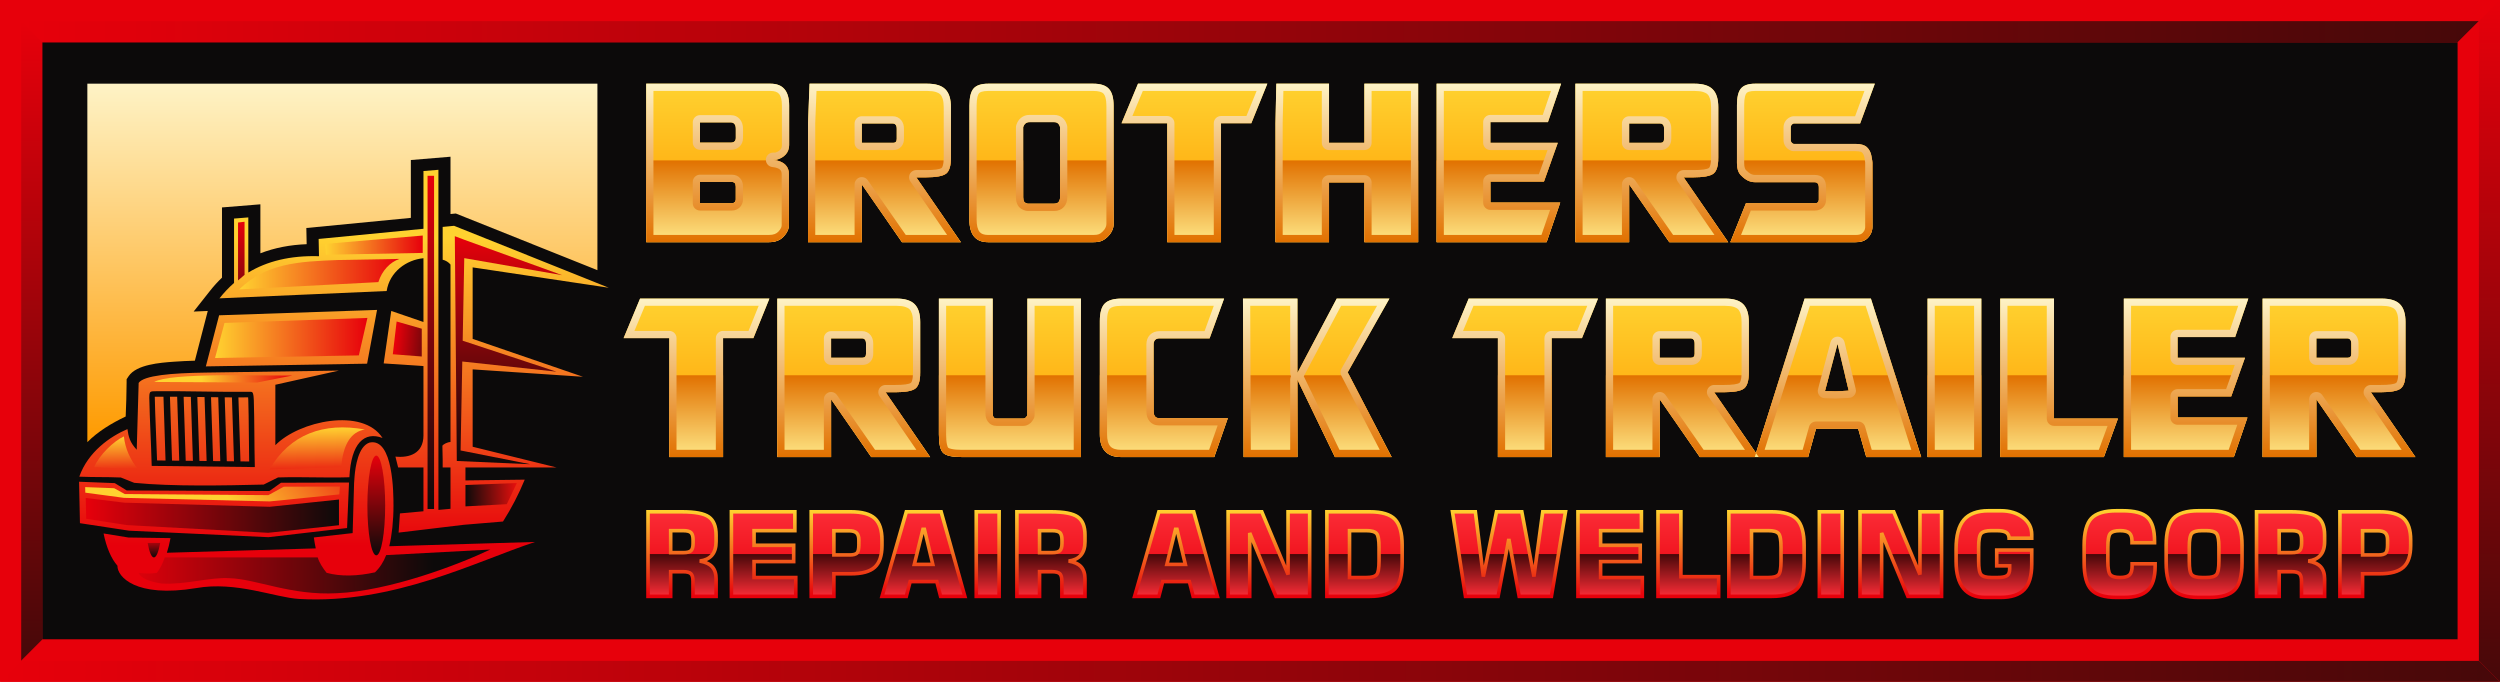
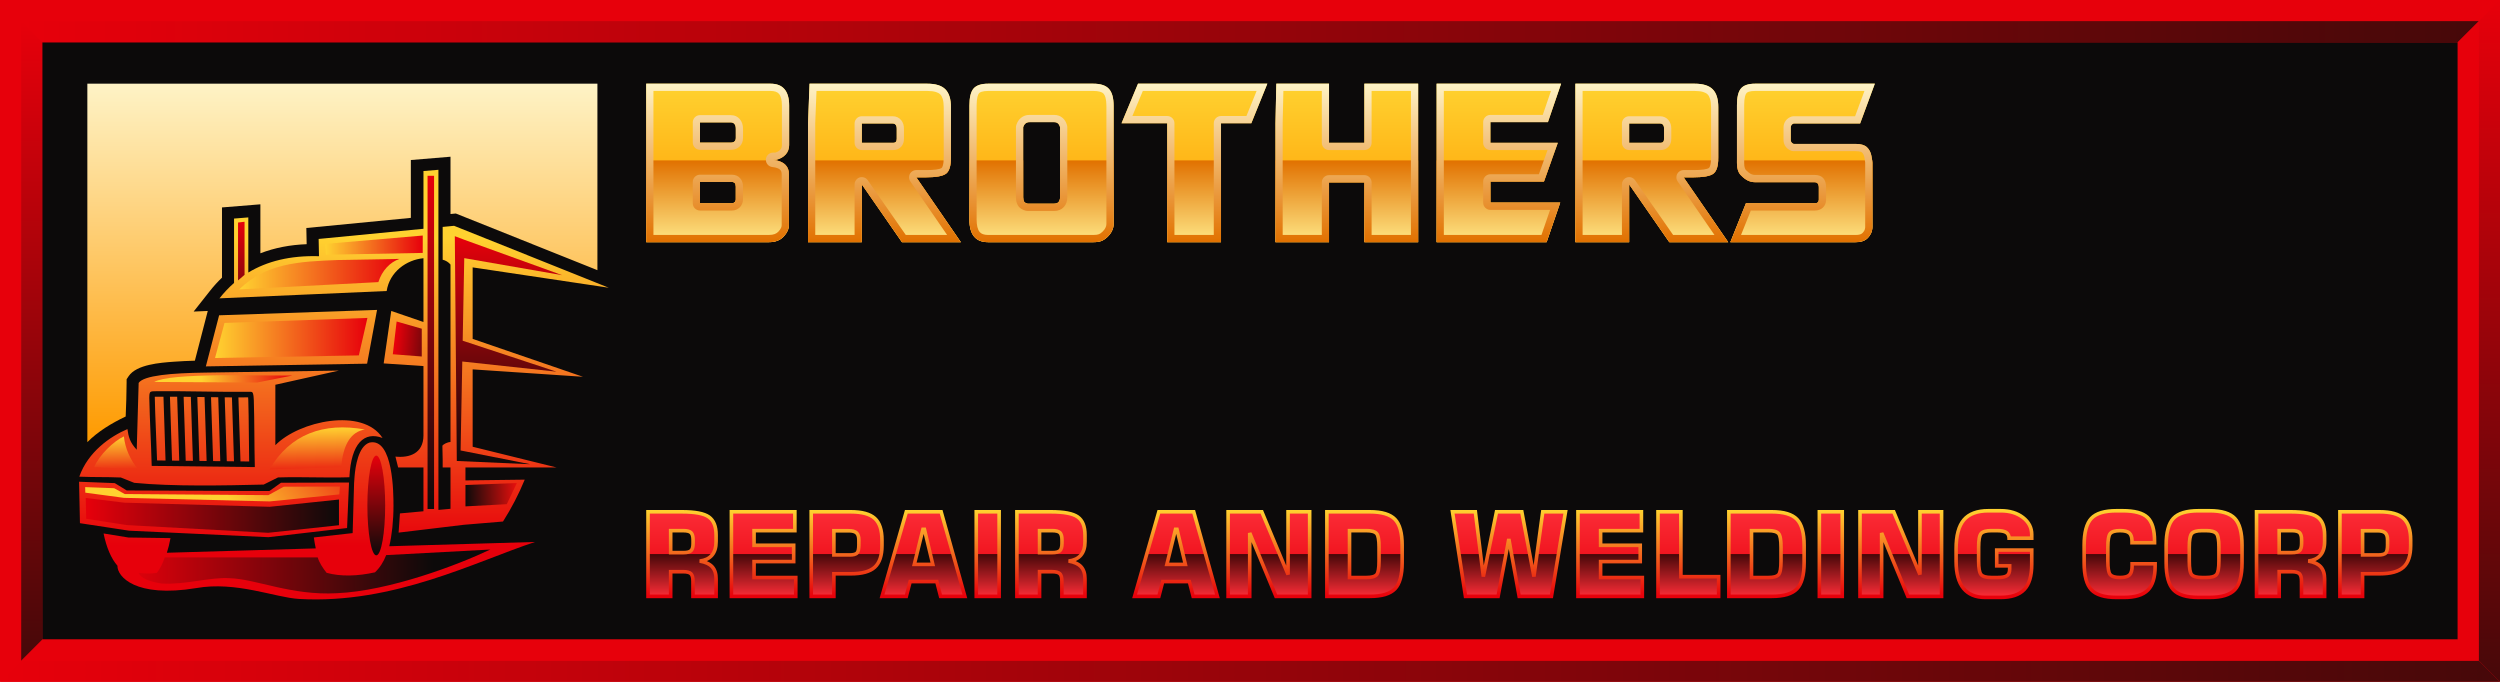
<svg xmlns="http://www.w3.org/2000/svg" width="176" height="48" viewBox="0 0 176 48" fill="none">
  <path fill-rule="evenodd" clip-rule="evenodd" d="M0 48H176V0H0V48Z" fill="#E7000B" />
  <path fill-rule="evenodd" clip-rule="evenodd" d="M2.974 45.023H173.027V2.977H2.974V45.023Z" fill="#0C0A0A" />
  <path fill-rule="evenodd" clip-rule="evenodd" d="M0 0L1.487 1.489L174.513 1.489L176 0L0 0Z" fill="#E7000B" />
  <path fill-rule="evenodd" clip-rule="evenodd" d="M2.973 2.977L1.486 1.489L174.513 1.489L173.026 2.977H2.973Z" fill="url(#paint0_linear_469_800)" />
  <path fill-rule="evenodd" clip-rule="evenodd" d="M0 48L1.487 46.511L174.513 46.512L176 48H0Z" fill="url(#paint1_linear_469_800)" />
  <path fill-rule="evenodd" clip-rule="evenodd" d="M1.486 46.511L2.973 45.023H173.026L174.513 46.512L1.486 46.511Z" fill="#E7000B" />
  <path fill-rule="evenodd" clip-rule="evenodd" d="M1.486 1.489L2.973 2.977V45.023L1.486 46.512V1.489Z" fill="url(#paint2_linear_469_800)" />
  <path fill-rule="evenodd" clip-rule="evenodd" d="M0 0L1.487 1.489V46.512L0 48V0Z" fill="#E7000B" />
  <path fill-rule="evenodd" clip-rule="evenodd" d="M173.026 2.977L174.513 1.489V46.512L173.026 45.023V2.977Z" fill="#E7000B" />
  <path fill-rule="evenodd" clip-rule="evenodd" d="M174.514 1.489L176 0V48L174.514 46.512V1.489Z" fill="url(#paint3_linear_469_800)" />
  <path fill-rule="evenodd" clip-rule="evenodd" d="M32.768 33.821L36.941 33.767C36.517 34.799 36.004 35.784 35.412 36.715L32.635 36.947C30.98 37.134 29.753 37.307 28.062 37.496L28.155 36.144L29.811 35.993V32.911H28.03L27.838 32.145C28.812 32.249 29.809 31.926 29.811 30.661V25.772L27.011 25.584L27.544 21.891L29.811 22.669V18.179C28.609 18.294 27.429 19.139 27.222 20.487C23.297 20.659 19.373 20.831 15.45 21.003C15.763 20.606 16.105 20.244 16.477 19.92V15.387L17.481 15.306V19.186C18.797 18.39 20.429 17.977 22.457 18.037C22.448 17.632 22.44 17.227 22.432 16.822L29.812 16.106V12.04L30.865 11.954V35.897L31.715 35.82V32.911H31.164V32.389L31.144 31.373C31.213 31.28 31.479 31.127 31.715 31.117V18.626C31.596 18.467 31.359 18.325 31.164 18.285L31.164 15.975L31.967 15.897L42.859 20.257L33.275 18.824V23.858L41.041 26.525L33.275 26.004V31.451L39.189 32.911H32.784L32.768 32.906V33.821L32.768 33.821ZM27.702 35.569C27.702 36.672 27.59 37.68 27.405 38.455L37.669 38.154C33.532 39.511 27.719 42.553 21.048 42.166C19.371 42.069 16.62 40.901 13.805 41.403C9.538 42.11 8.244 40.585 8.268 39.826C7.837 39.343 7.49 38.54 7.292 37.556L9.035 37.84L9.639 37.849L11.355 37.874L12.003 37.884C11.933 38.268 11.847 38.615 11.747 38.914L22.23 38.607C22.176 38.362 22.131 38.105 22.094 37.837L24.826 37.53L24.928 34.005L24.961 33.548C25.019 32.839 25.226 31.43 25.999 31.165L26.005 31.163L26.007 31.163L26.009 31.162H26.01L26.011 31.161L26.018 31.16L26.019 31.159L26.023 31.158L26.023 31.157H26.025L26.026 31.157L26.033 31.155L26.034 31.154C27.69 30.822 27.701 34.775 27.701 35.569H27.702ZM8.451 37.263L9.085 37.36L11.343 37.465L12.066 37.499L18.895 37.818L24.434 37.173L24.571 33.969L19.782 33.986L18.965 34.568L8.922 34.529L8.08 34.012L5.567 33.914L5.628 36.832L8.451 37.263ZM9.762 26.957C10.113 26.431 12.069 26.264 14.43 26.231L23.855 26.09L19.385 27.087V31.342C21.061 29.627 25.544 28.672 26.93 30.833C25.653 30.349 24.714 31.192 24.598 33.599C22.792 33.654 21.378 33.556 19.572 33.612L18.562 34.114C15.802 34.182 12.155 34.258 9.449 33.991L8.508 33.616C7.251 33.568 6.889 33.606 5.581 33.558C6.196 31.806 7.766 30.721 8.971 30.208C9.047 30.746 9.14 31.137 9.625 31.662L9.762 26.957ZM17.542 32.489L16.93 32.481L16.784 27.977C17.012 27.977 17.24 27.976 17.468 27.973C17.476 28.053 17.478 28.139 17.48 28.186C17.523 29.62 17.513 31.055 17.542 32.489V32.489ZM16.473 32.476L15.966 32.47L15.82 27.972L16.328 27.976L16.473 32.476ZM15.509 32.465L15.002 32.46L14.857 27.961L15.364 27.967L15.509 32.465ZM14.546 32.455L14.038 32.448L13.892 27.947L14.4 27.954L14.546 32.455ZM13.581 32.444L13.074 32.438L12.928 27.934L13.436 27.94L13.581 32.444ZM12.618 32.432L12.11 32.427L11.965 27.928L12.472 27.93L12.618 32.432ZM11.654 32.422L11.057 32.414C11.013 30.938 10.928 29.462 10.898 27.985C10.898 27.971 10.898 27.952 10.898 27.932C11.101 27.93 11.305 27.928 11.508 27.928L11.654 32.422V32.422ZM17.94 32.883C15.519 32.853 13.099 32.83 10.679 32.799C10.639 31.197 10.543 29.595 10.509 27.993C10.507 27.902 10.51 27.662 10.589 27.597C10.65 27.547 10.801 27.542 10.875 27.544H10.878L10.882 27.543C13.129 27.516 15.38 27.609 17.628 27.582C17.671 27.582 17.736 27.587 17.767 27.623C17.855 27.724 17.864 28.043 17.869 28.174C17.917 29.745 17.9 31.313 17.94 32.884V32.883ZM14.492 25.794L25.844 25.603L26.544 21.818L15.426 22.197L14.492 25.794L14.492 25.794Z" fill="url(#paint4_linear_469_800)" />
  <path fill-rule="evenodd" clip-rule="evenodd" d="M15.806 22.734L15.137 25.205L25.261 25.02L25.866 22.382L15.806 22.734Z" fill="url(#paint5_linear_469_800)" />
  <path fill-rule="evenodd" clip-rule="evenodd" d="M26.637 19.861L16.837 20.374C18.721 18.541 21.007 18.408 23.776 18.306L28.126 18.227C27.462 18.448 26.887 19.056 26.637 19.861Z" fill="url(#paint6_linear_469_800)" />
  <path fill-rule="evenodd" clip-rule="evenodd" d="M27.922 22.634L29.692 23.141V25.098L27.654 24.94L27.922 22.634Z" fill="url(#paint7_linear_469_800)" />
  <path fill-rule="evenodd" clip-rule="evenodd" d="M10.857 26.889L18.105 26.93L20.574 26.439L15.515 26.415C13.153 26.448 11.404 26.567 10.857 26.889V26.889Z" fill="url(#paint8_linear_469_800)" />
  <path fill-rule="evenodd" clip-rule="evenodd" d="M37.329 32.682L32.425 31.713L32.545 25.45L39.179 26.168L32.573 23.986L32.684 18.173L39.577 19.373L32.709 16.888L32.019 16.627L32.159 32.453L37.329 32.682Z" fill="url(#paint9_linear_469_800)" />
  <path fill-rule="evenodd" clip-rule="evenodd" d="M26.49 32.074C26.145 32.074 25.864 33.646 25.864 35.585C25.864 37.525 26.145 39.097 26.49 39.097C26.836 39.097 27.116 37.525 27.116 35.585C27.116 33.646 26.836 32.074 26.49 32.074Z" fill="url(#paint10_linear_469_800)" />
-   <path fill-rule="evenodd" clip-rule="evenodd" d="M10.395 38.223C10.508 38.853 10.664 39.242 10.835 39.242C11.007 39.242 11.163 38.853 11.276 38.223H10.395H10.395Z" fill="url(#paint11_linear_469_800)" />
  <path fill-rule="evenodd" clip-rule="evenodd" d="M30.1 12.378H30.558V35.831L30.1 35.836V12.378Z" fill="url(#paint12_linear_469_800)" />
  <path fill-rule="evenodd" clip-rule="evenodd" d="M16.758 15.666L17.217 15.611V19.348L16.758 19.742V15.666Z" fill="url(#paint13_linear_469_800)" />
  <path fill-rule="evenodd" clip-rule="evenodd" d="M22.898 17.17L22.939 17.934L29.759 17.805L29.762 16.581L22.898 17.17Z" fill="url(#paint14_linear_469_800)" />
  <path fill-rule="evenodd" clip-rule="evenodd" d="M25.689 30.237C22.772 29.712 20.424 30.563 18.973 33.045L24.018 32.878C24.16 31.254 24.721 30.396 25.689 30.237Z" fill="url(#paint15_linear_469_800)" />
  <path fill-rule="evenodd" clip-rule="evenodd" d="M8.723 30.721C7.993 31.063 6.99 32.027 6.627 32.89L9.72 33.031C9.195 32.423 8.798 31.549 8.723 30.721Z" fill="url(#paint16_linear_469_800)" />
  <path fill-rule="evenodd" clip-rule="evenodd" d="M6.035 35.057L6.068 36.523L8.915 36.967L18.875 37.509L23.864 36.976L23.862 35.167L18.99 35.678L8.754 35.389L6.035 35.057Z" fill="url(#paint17_linear_469_800)" />
  <path fill-rule="evenodd" clip-rule="evenodd" d="M11.599 39.242C15.173 39.242 18.794 39.242 22.368 39.242C22.467 39.598 22.721 39.981 22.99 40.325C23.985 40.603 25.179 40.564 26.398 40.292C26.742 39.968 27.001 39.56 27.188 39.079L34.513 38.688C32.214 39.785 27.395 41.602 23.718 41.762C20.494 41.94 18.029 40.757 16.158 40.705C14.824 40.615 13.009 41.183 11.398 41.082C10.475 40.95 9.921 40.699 9.746 40.328C10.228 40.383 10.602 40.401 11.046 40.328C11.254 40.058 11.448 39.688 11.599 39.242L11.599 39.242Z" fill="url(#paint18_linear_469_800)" />
  <path fill-rule="evenodd" clip-rule="evenodd" d="M5.995 34.292L6.006 34.683L8.728 35.049L18.994 35.299L23.887 34.805L23.93 34.251L19.977 34.264L18.893 34.858L8.782 34.78L8.035 34.37L5.995 34.292Z" fill="url(#paint19_linear_469_800)" />
  <path fill-rule="evenodd" clip-rule="evenodd" d="M32.769 34.143V35.649L35.679 35.495L36.389 34.004L32.769 34.143Z" fill="url(#paint20_linear_469_800)" />
  <path fill-rule="evenodd" clip-rule="evenodd" d="M42.058 5.892H6.149V31.125C6.904 30.371 7.846 29.798 8.848 29.322C8.881 28.533 8.909 27.743 8.913 26.953L8.914 26.697L9.056 26.484C9.611 25.654 11.302 25.534 12.205 25.467C12.706 25.43 13.212 25.406 13.719 25.392L14.627 21.891L13.632 21.934L14.783 20.477C15.05 20.138 15.332 19.828 15.628 19.547V14.603L18.331 14.384V17.832C19.341 17.44 20.436 17.235 21.589 17.191C21.587 17.073 21.585 16.956 21.582 16.839L21.566 16.051L28.923 15.338V11.265L31.715 11.033V15.067L32.09 15.031L42.058 19.021V5.892V5.892Z" fill="url(#paint21_linear_469_800)" />
  <g clip-path="url(#clip0_469_800)">
    <path d="M47.215 38.905H48.106C48.372 38.905 48.554 38.859 48.649 38.765C48.746 38.672 48.794 38.5 48.794 38.249V38.021C48.794 37.769 48.745 37.594 48.648 37.5C48.551 37.406 48.37 37.358 48.106 37.358H47.215V38.905V38.905ZM45.62 41.984V36.031H48.018C48.934 36.031 49.561 36.152 49.902 36.393C50.242 36.635 50.413 37.058 50.413 37.662V38.141C50.413 38.544 50.316 38.859 50.121 39.087C49.928 39.315 49.64 39.453 49.26 39.501C49.662 39.567 49.955 39.701 50.138 39.9C50.322 40.101 50.413 40.386 50.413 40.756V41.984H48.785V40.913C48.785 40.659 48.736 40.484 48.639 40.39C48.543 40.296 48.361 40.248 48.098 40.248H47.215V41.984H45.62L45.62 41.984ZM51.491 41.984V36.031H55.958V37.358H53.086V38.39H55.875V39.536H53.086V40.658H56.022V41.984H51.491ZM57.11 41.984V36.031H59.9C60.684 36.031 61.245 36.186 61.583 36.493C61.921 36.801 62.09 37.307 62.09 38.014V38.406C62.09 39.114 61.921 39.623 61.582 39.932C61.243 40.241 60.681 40.396 59.9 40.396H58.705V41.984H57.11ZM58.705 39.069H59.816C60.077 39.069 60.25 39.023 60.335 38.929C60.421 38.836 60.463 38.648 60.463 38.365V38.021C60.463 37.785 60.408 37.616 60.301 37.516C60.193 37.416 60.01 37.366 59.751 37.366H58.705V39.069ZM64.367 39.732H65.668L65.078 37.266H64.975L64.367 39.732ZM62.095 41.984L63.804 36.031H66.256L67.926 41.984H66.217L65.949 40.944H64.075L63.804 41.984H62.094H62.095ZM68.727 41.984V36.031H70.339V41.984H68.727ZM73.185 38.905H74.076C74.342 38.905 74.523 38.859 74.619 38.765C74.716 38.672 74.763 38.5 74.763 38.249V38.021C74.763 37.769 74.714 37.594 74.617 37.5C74.521 37.406 74.339 37.358 74.076 37.358H73.185V38.905V38.905ZM71.59 41.984V36.031H73.988C74.903 36.031 75.531 36.152 75.871 36.393C76.212 36.635 76.382 37.058 76.382 37.662V38.141C76.382 38.544 76.286 38.859 76.091 39.087C75.897 39.315 75.61 39.453 75.229 39.501C75.631 39.567 75.924 39.701 76.107 39.9C76.291 40.101 76.382 40.386 76.382 40.756V41.984H74.755V40.913C74.755 40.659 74.706 40.484 74.609 40.39C74.512 40.296 74.331 40.248 74.068 40.248H73.185V41.984H71.59L71.59 41.984ZM82.147 39.732H83.449L82.859 37.266H82.755L82.147 39.732ZM79.875 41.984L81.584 36.031H84.036L85.706 41.984H83.997L83.73 40.944H81.855L81.584 41.984H79.875H79.875ZM86.458 41.984V36.031H88.83L90.678 40.453V36.031H92.2V41.984H89.828L87.98 37.523V41.984H86.458ZM93.412 41.984V36.031H96.436C97.277 36.031 97.866 36.208 98.204 36.559C98.542 36.91 98.711 37.526 98.711 38.406V39.609C98.711 40.49 98.542 41.105 98.204 41.456C97.866 41.808 97.277 41.984 96.436 41.984H93.412ZM95.006 40.658H96.192C96.558 40.658 96.797 40.592 96.912 40.461C97.026 40.331 97.084 40.011 97.084 39.502V38.522C97.084 38.013 97.026 37.691 96.911 37.558C96.795 37.425 96.555 37.358 96.192 37.358H95.006V40.658ZM102.254 36.031H103.864L104.427 40.593L105.354 36.031H107.135L107.987 40.593L108.61 36.031H110.212L109.221 41.984H106.948L106.221 37.946L105.465 41.984H103.169L102.254 36.031H102.254ZM111.088 41.984V36.031H115.555V37.358H112.683V38.39H115.472V39.536H112.683V40.658H115.619V41.984H111.088ZM116.723 41.984V36.031H118.334V40.6H120.992V41.984H116.723ZM121.711 41.984V36.031H124.735C125.576 36.031 126.165 36.208 126.503 36.559C126.841 36.91 127.01 37.526 127.01 38.406V39.609C127.01 40.49 126.841 41.105 126.503 41.456C126.165 41.808 125.576 41.984 124.735 41.984H121.711ZM123.306 40.658H124.491C124.857 40.658 125.097 40.592 125.211 40.461C125.326 40.331 125.383 40.011 125.383 39.502V38.522C125.383 38.013 125.326 37.691 125.21 37.558C125.094 37.425 124.854 37.358 124.491 37.358H123.306V40.658ZM128.082 41.984V36.031H129.693V41.984H128.082ZM130.944 41.984V36.031H133.316L135.164 40.453V36.031H136.686V41.984H134.314L132.465 37.523V41.984H130.944ZM143.034 37.89H141.44C141.434 37.703 141.366 37.568 141.234 37.483C141.102 37.4 140.889 37.358 140.594 37.358H140.194C139.829 37.358 139.589 37.425 139.472 37.557C139.354 37.691 139.296 38.013 139.296 38.522V39.502C139.296 40.005 139.354 40.325 139.472 40.458C139.589 40.591 139.829 40.657 140.194 40.657H140.637C140.951 40.657 141.17 40.614 141.294 40.525C141.418 40.438 141.479 40.286 141.479 40.071V39.839H140.569V38.725H143.034V39.743C143.034 40.547 142.858 41.135 142.505 41.504C142.152 41.873 141.594 42.057 140.833 42.057H139.751C139.081 42.057 138.574 41.845 138.227 41.42C137.882 40.995 137.709 40.367 137.709 39.538V38.634C137.709 37.706 137.892 37.027 138.256 36.599C138.62 36.172 139.195 35.958 139.983 35.958H140.849C141.488 35.958 142.011 36.117 142.42 36.435C142.829 36.755 143.034 37.154 143.034 37.637V37.89V37.89ZM151.72 39.691V39.863C151.72 40.64 151.55 41.201 151.209 41.543C150.869 41.886 150.312 42.058 149.538 42.058H148.998C148.157 42.058 147.569 41.878 147.23 41.519C146.892 41.16 146.723 40.528 146.723 39.623V38.39C146.723 37.485 146.892 36.854 147.23 36.495C147.568 36.137 148.157 35.958 148.998 35.958H149.439C150.273 35.958 150.855 36.115 151.185 36.43C151.515 36.744 151.68 37.299 151.68 38.093V38.209H150.093V38.102C150.093 37.83 150.03 37.638 149.905 37.526C149.781 37.414 149.561 37.358 149.251 37.358C148.907 37.358 148.678 37.425 148.564 37.557C148.449 37.691 148.392 38.011 148.392 38.52V39.499C148.392 40.007 148.449 40.327 148.564 40.46C148.678 40.592 148.907 40.657 149.251 40.657C149.572 40.657 149.795 40.596 149.917 40.475C150.04 40.353 150.101 40.138 150.101 39.828V39.691H151.721L151.72 39.691ZM154.125 38.522V39.502C154.125 40.011 154.182 40.331 154.297 40.461C154.411 40.592 154.651 40.658 155.017 40.658H155.312C155.676 40.658 155.918 40.591 156.035 40.457C156.152 40.325 156.211 40.005 156.211 39.502V38.522C156.211 38.016 156.152 37.695 156.035 37.56C155.917 37.425 155.676 37.358 155.312 37.358H155.017C154.654 37.358 154.415 37.425 154.3 37.559C154.184 37.691 154.125 38.013 154.125 38.522ZM152.497 38.39C152.497 37.486 152.666 36.854 153.005 36.495C153.343 36.137 153.932 35.958 154.773 35.958H155.555C156.399 35.958 156.99 36.138 157.33 36.498C157.669 36.858 157.838 37.489 157.838 38.39V39.626C157.838 40.526 157.669 41.157 157.33 41.517C156.99 41.878 156.399 42.058 155.555 42.058H154.773C153.932 42.058 153.343 41.879 153.005 41.52C152.667 41.161 152.497 40.529 152.497 39.626V38.39ZM160.454 38.906H161.345C161.611 38.906 161.792 38.859 161.888 38.765C161.985 38.672 162.032 38.5 162.032 38.249V38.021C162.032 37.769 161.983 37.594 161.887 37.5C161.79 37.406 161.608 37.358 161.345 37.358H160.454V38.905V38.906ZM158.859 41.984V36.032H161.257C162.173 36.032 162.8 36.152 163.14 36.393C163.481 36.635 163.652 37.058 163.652 37.662V38.141C163.652 38.544 163.555 38.859 163.36 39.087C163.166 39.315 162.879 39.453 162.498 39.501C162.901 39.568 163.194 39.701 163.376 39.9C163.56 40.101 163.652 40.386 163.652 40.756V41.984H162.024V40.913C162.024 40.659 161.975 40.484 161.878 40.39C161.781 40.296 161.6 40.248 161.337 40.248H160.454V41.984H158.859L158.859 41.984ZM164.73 41.984V36.032H167.52C168.304 36.032 168.865 36.186 169.203 36.493C169.541 36.801 169.711 37.307 169.711 38.014V38.406C169.711 39.114 169.541 39.623 169.202 39.932C168.863 40.242 168.301 40.396 167.52 40.396H166.325V41.984H164.73ZM166.325 39.069H167.436C167.697 39.069 167.87 39.023 167.955 38.929C168.041 38.836 168.083 38.648 168.083 38.365V38.021C168.083 37.785 168.029 37.616 167.921 37.516C167.813 37.417 167.63 37.366 167.372 37.366H166.325V39.069Z" fill="url(#paint22_linear_469_800)" />
    <path fill-rule="evenodd" clip-rule="evenodd" d="M45.62 39.008H50.182C50.163 39.035 50.143 39.062 50.121 39.087C49.928 39.315 49.64 39.453 49.26 39.5C49.662 39.567 49.955 39.701 50.138 39.9C50.322 40.101 50.413 40.386 50.413 40.756V41.984H48.785V40.913C48.785 40.659 48.736 40.484 48.639 40.39C48.543 40.296 48.361 40.248 48.098 40.248H47.215V41.984H45.62V39.008L45.62 39.008ZM51.491 39.008H55.875V39.536H53.086V40.657H56.022V41.984H51.491V39.008V39.008ZM57.11 39.008H58.705V39.069H59.816C59.989 39.069 60.123 39.049 60.219 39.008H62.042C61.969 39.411 61.816 39.719 61.582 39.932C61.243 40.241 60.681 40.396 59.9 40.396H58.705V41.984H57.11V39.008ZM62.949 39.008H64.546L64.367 39.732H65.668L65.495 39.008H67.091L67.926 41.984H66.216L65.949 40.944H64.075L63.804 41.984H62.094L62.949 39.008H62.949ZM68.727 39.008H70.338V41.984H68.727V39.008ZM71.59 39.008H76.152C76.133 39.035 76.112 39.062 76.091 39.087C75.897 39.315 75.609 39.453 75.229 39.5C75.631 39.567 75.924 39.701 76.107 39.9C76.291 40.101 76.382 40.386 76.382 40.756V41.984H74.755V40.913C74.755 40.659 74.706 40.484 74.609 40.39C74.512 40.296 74.331 40.248 74.068 40.248H73.184V41.984H71.59V39.008L71.59 39.008ZM80.729 39.008H82.326L82.147 39.732H83.449L83.275 39.008H84.871L85.706 41.984H83.996L83.729 40.944H81.855L81.584 41.984H79.874L80.729 39.008H80.729ZM86.458 39.008H87.98V41.984H86.458V39.008ZM88.595 39.008H90.074L90.678 40.453V39.008H92.2V41.984H89.828L88.595 39.008ZM93.411 39.008H95.006V40.658H96.192C96.557 40.658 96.797 40.592 96.912 40.461C97.026 40.331 97.084 40.011 97.084 39.502V39.008H98.711V39.609C98.711 40.49 98.542 41.105 98.204 41.456C97.866 41.808 97.277 41.984 96.436 41.984H93.411V39.008ZM102.711 39.008H104.231L104.426 40.593L104.749 39.008H106.022L105.465 41.984H103.168L102.711 39.008H102.711ZM106.412 39.008H107.691L107.987 40.593L108.203 39.008H109.716L109.221 41.984H106.948L106.412 39.008H106.412ZM111.088 39.008H115.472V39.536H112.683V40.657H115.619V41.984H111.088V39.008V39.008ZM116.723 39.008H118.334V40.6H120.992V41.984H116.723V39.008ZM121.71 39.008H123.305V40.658H124.491C124.856 40.658 125.096 40.592 125.211 40.461C125.325 40.331 125.383 40.011 125.383 39.502V39.008H127.01V39.609C127.01 40.49 126.841 41.105 126.503 41.456C126.165 41.808 125.576 41.984 124.735 41.984H121.71V39.008ZM128.082 39.008H129.693V41.984H128.082V39.008ZM130.944 39.008H132.465V41.984H130.944V39.008ZM133.08 39.008H134.56L135.164 40.453V39.008H136.685V41.984H134.314L133.08 39.008ZM137.709 39.008H139.296V39.502C139.296 40.005 139.354 40.325 139.472 40.458C139.589 40.591 139.829 40.657 140.194 40.657H140.637C140.951 40.657 141.17 40.614 141.294 40.525C141.418 40.438 141.479 40.286 141.479 40.071V39.839H140.569V39.008H143.033V39.743C143.033 40.547 142.858 41.135 142.505 41.504C142.152 41.873 141.594 42.057 140.833 42.057H139.751C139.08 42.057 138.573 41.845 138.227 41.42C137.882 40.995 137.709 40.367 137.709 39.538V39.008L137.709 39.008ZM146.723 39.008H148.392V39.499C148.392 40.007 148.449 40.327 148.563 40.46C148.678 40.592 148.907 40.657 149.25 40.657C149.572 40.657 149.794 40.596 149.917 40.475C150.04 40.353 150.101 40.138 150.101 39.828V39.691H151.72V39.863C151.72 40.64 151.55 41.201 151.209 41.543C150.868 41.886 150.312 42.058 149.538 42.058H148.998C148.157 42.058 147.568 41.878 147.23 41.519C146.892 41.16 146.723 40.528 146.723 39.623V39.008ZM152.497 39.008H154.125V39.502C154.125 40.011 154.182 40.331 154.297 40.461C154.411 40.592 154.651 40.658 155.016 40.658H155.312C155.676 40.658 155.917 40.591 156.034 40.457C156.152 40.325 156.21 40.005 156.21 39.502V39.008H157.838V39.626C157.838 40.527 157.669 41.157 157.33 41.517C156.99 41.878 156.399 42.058 155.555 42.058H154.772C153.931 42.058 153.343 41.879 153.004 41.52C152.666 41.161 152.497 40.529 152.497 39.626V39.008L152.497 39.008ZM158.859 39.008H163.421C163.402 39.035 163.381 39.062 163.36 39.087C163.166 39.315 162.878 39.453 162.498 39.5C162.9 39.567 163.193 39.701 163.376 39.9C163.56 40.101 163.651 40.386 163.651 40.756V41.984H162.024V40.913C162.024 40.659 161.975 40.484 161.878 40.39C161.781 40.296 161.6 40.248 161.337 40.248H160.453V41.984H158.859V39.008L158.859 39.008ZM164.73 39.008H166.324V39.069H167.435C167.609 39.069 167.743 39.049 167.839 39.008H169.661C169.589 39.411 169.436 39.719 169.202 39.932C168.862 40.241 168.301 40.396 167.52 40.396H166.324V41.984H164.73V39.008Z" fill="url(#paint23_linear_469_800)" />
    <path d="M47.342 38.778H48.107C48.23 38.778 48.331 38.768 48.41 38.748C48.478 38.73 48.529 38.706 48.56 38.674L48.561 38.673C48.593 38.643 48.618 38.596 48.636 38.532C48.656 38.458 48.666 38.364 48.666 38.249V38.021C48.666 37.906 48.656 37.811 48.635 37.736C48.617 37.671 48.592 37.622 48.559 37.591C48.527 37.559 48.476 37.535 48.408 37.517C48.329 37.496 48.228 37.486 48.107 37.486H47.343V38.778L47.342 38.778ZM48.107 39.033H47.088V37.231H48.107C48.248 37.231 48.37 37.244 48.471 37.271C48.583 37.3 48.672 37.346 48.736 37.409C48.801 37.472 48.849 37.558 48.879 37.667C48.907 37.766 48.921 37.884 48.921 38.021V38.249C48.921 38.385 48.907 38.502 48.88 38.6C48.85 38.708 48.803 38.793 48.738 38.856C48.674 38.919 48.586 38.965 48.474 38.994C48.371 39.02 48.249 39.033 48.107 39.033V39.033ZM45.493 41.984V35.904H48.018C48.483 35.904 48.877 35.935 49.2 35.997C49.531 36.06 49.789 36.158 49.975 36.289C50.166 36.425 50.309 36.61 50.403 36.844C50.495 37.071 50.54 37.344 50.54 37.662V38.141C50.54 38.354 50.514 38.546 50.462 38.717C50.408 38.891 50.327 39.042 50.218 39.169C50.11 39.297 49.976 39.399 49.816 39.476L49.757 39.502C49.783 39.512 49.809 39.523 49.834 39.535C49.995 39.608 50.128 39.702 50.231 39.814C50.336 39.928 50.414 40.065 50.465 40.226C50.516 40.382 50.541 40.559 50.541 40.756V42.111H48.658V40.913C48.658 40.797 48.648 40.701 48.627 40.626C48.609 40.561 48.584 40.512 48.551 40.481C48.519 40.449 48.468 40.424 48.4 40.407C48.321 40.386 48.221 40.376 48.099 40.376H47.343V42.111H45.493V41.984L45.493 41.984ZM45.748 36.159V41.856H47.088V40.121H48.099C48.24 40.121 48.361 40.134 48.463 40.161C48.575 40.19 48.664 40.236 48.728 40.299C48.793 40.362 48.841 40.449 48.871 40.558C48.899 40.657 48.913 40.775 48.913 40.913V41.856H50.286V40.756C50.286 40.583 50.265 40.432 50.224 40.303C50.183 40.179 50.124 40.073 50.044 39.986C49.965 39.899 49.859 39.826 49.728 39.766C49.591 39.704 49.428 39.657 49.239 39.626L49.244 39.374C49.422 39.352 49.576 39.309 49.706 39.247C49.833 39.186 49.939 39.105 50.024 39.005L50.025 39.004C50.111 38.904 50.175 38.783 50.219 38.642C50.263 38.498 50.286 38.331 50.286 38.141V37.662C50.286 37.376 50.246 37.134 50.167 36.939C50.091 36.75 49.978 36.603 49.829 36.497C49.674 36.387 49.448 36.303 49.152 36.246C48.847 36.188 48.469 36.159 48.018 36.159H45.748H45.748ZM51.364 41.984V35.904H56.085V37.485H53.213V38.262H56.002V39.663H53.213V40.53H56.149V42.111H51.364V41.984V41.984ZM51.618 36.159V41.856H55.895V40.785H52.959V39.408H55.748V38.517H52.959V37.23H55.831V36.159H51.618ZM56.983 41.984V35.904H59.9C60.302 35.904 60.649 35.944 60.942 36.024C61.243 36.107 61.485 36.232 61.669 36.399C61.854 36.568 61.993 36.789 62.084 37.064C62.173 37.331 62.218 37.648 62.218 38.014V38.406C62.218 38.773 62.173 39.09 62.084 39.358C61.992 39.634 61.853 39.857 61.668 40.026C61.484 40.194 61.241 40.319 60.941 40.402C60.648 40.483 60.301 40.523 59.9 40.523H58.832V42.111H56.983V41.984V41.984ZM57.237 36.159V41.856H58.578V40.268H59.9C60.281 40.268 60.606 40.231 60.874 40.157C61.134 40.085 61.342 39.979 61.497 39.837C61.65 39.698 61.766 39.511 61.843 39.279C61.923 39.039 61.963 38.747 61.963 38.406V38.014C61.963 37.674 61.923 37.384 61.844 37.144C61.766 36.912 61.651 36.726 61.498 36.587C61.344 36.447 61.136 36.341 60.876 36.269C60.607 36.196 60.282 36.159 59.9 36.159H57.237H57.237ZM58.832 38.942H59.816C59.936 38.942 60.034 38.931 60.109 38.911C60.171 38.895 60.215 38.872 60.241 38.843L60.242 38.843C60.269 38.813 60.291 38.762 60.307 38.69C60.326 38.606 60.336 38.498 60.336 38.365V38.021C60.336 37.916 60.324 37.827 60.302 37.756C60.282 37.693 60.252 37.644 60.215 37.61C60.176 37.574 60.121 37.546 60.049 37.526C59.97 37.504 59.871 37.493 59.752 37.493H58.832V38.942L58.832 38.942ZM59.816 39.196H58.578V37.239H59.752C59.891 37.239 60.012 37.253 60.116 37.281C60.227 37.312 60.318 37.359 60.387 37.423C60.457 37.487 60.509 37.573 60.543 37.679C60.574 37.776 60.59 37.891 60.59 38.021V38.365C60.59 38.514 60.578 38.642 60.555 38.746C60.529 38.861 60.487 38.95 60.429 39.013C60.37 39.079 60.285 39.127 60.175 39.157C60.077 39.183 59.957 39.197 59.816 39.197V39.196ZM64.529 39.605H65.508L65.026 37.59L64.529 39.605ZM65.669 39.86H64.205L64.876 37.139H65.178L65.829 39.86H65.669ZM61.972 41.949L63.708 35.904H66.352C66.932 37.973 67.513 40.042 68.094 42.111H66.119L65.851 41.071H64.173L63.902 42.111H61.926L61.972 41.949L61.972 41.949ZM63.9 36.159L62.264 41.856H63.706L63.977 40.816H66.048L66.315 41.856H67.758L66.16 36.159H63.9ZM68.6 41.984V35.904H70.466V42.111H68.6V41.984V41.984ZM68.855 36.159V41.856H70.211V36.159H68.855ZM73.312 38.778H74.076C74.2 38.778 74.301 38.768 74.38 38.748C74.448 38.73 74.498 38.705 74.53 38.674L74.531 38.673C74.563 38.643 74.587 38.596 74.605 38.532C74.626 38.458 74.636 38.364 74.636 38.249V38.021C74.636 37.906 74.626 37.811 74.605 37.736C74.587 37.67 74.561 37.622 74.529 37.591C74.497 37.559 74.446 37.534 74.377 37.516C74.299 37.496 74.198 37.485 74.076 37.485H73.312V38.778L73.312 38.778ZM74.076 39.033H73.058V37.23H74.076C74.218 37.23 74.339 37.244 74.441 37.27C74.553 37.3 74.642 37.346 74.706 37.409C74.77 37.471 74.818 37.558 74.849 37.667C74.876 37.766 74.891 37.884 74.891 38.021V38.249C74.891 38.385 74.877 38.502 74.85 38.6C74.82 38.708 74.772 38.793 74.708 38.855C74.644 38.918 74.556 38.964 74.443 38.993C74.341 39.02 74.218 39.033 74.076 39.033V39.033ZM71.463 41.984V35.904H73.988C74.453 35.904 74.847 35.935 75.169 35.996C75.501 36.06 75.759 36.158 75.945 36.289C76.135 36.425 76.278 36.61 76.373 36.844C76.464 37.071 76.51 37.344 76.51 37.662V38.141C76.51 38.354 76.484 38.546 76.431 38.717C76.377 38.891 76.296 39.042 76.188 39.169C76.08 39.296 75.945 39.398 75.785 39.475L75.727 39.502C75.753 39.512 75.778 39.523 75.803 39.534C75.965 39.608 76.098 39.701 76.201 39.814C76.305 39.928 76.383 40.065 76.435 40.225C76.485 40.381 76.51 40.558 76.51 40.755V42.111H74.628V40.912C74.628 40.796 74.618 40.701 74.597 40.625C74.579 40.56 74.553 40.512 74.521 40.481C74.489 40.449 74.438 40.424 74.369 40.406C74.291 40.386 74.19 40.375 74.068 40.375H73.312V42.111H71.463V41.984L71.463 41.984ZM71.717 36.159V41.856H73.058V40.12H74.068C74.209 40.12 74.331 40.134 74.433 40.16C74.545 40.19 74.633 40.236 74.698 40.299C74.763 40.362 74.81 40.448 74.841 40.558C74.868 40.657 74.882 40.775 74.882 40.912V41.856H76.255V40.755C76.255 40.583 76.235 40.432 76.193 40.303C76.153 40.178 76.093 40.072 76.014 39.986C75.934 39.899 75.829 39.826 75.698 39.766C75.561 39.704 75.398 39.657 75.209 39.625L75.214 39.374C75.391 39.352 75.545 39.309 75.676 39.246C75.803 39.186 75.909 39.105 75.994 39.005L75.994 39.004C76.081 38.903 76.145 38.783 76.189 38.642C76.233 38.497 76.255 38.33 76.255 38.141V37.662C76.255 37.376 76.216 37.134 76.137 36.938C76.061 36.75 75.948 36.602 75.798 36.496C75.643 36.386 75.418 36.303 75.121 36.246C74.816 36.188 74.439 36.159 73.988 36.159H71.717H71.717ZM82.309 39.605H83.288L82.806 37.59L82.309 39.605ZM83.449 39.859H81.985L82.656 37.139H82.959L83.61 39.859H83.449ZM79.753 41.949L81.489 35.904H84.133C84.713 37.973 85.293 40.042 85.874 42.111H83.899L83.632 41.071H81.953L81.682 42.111H79.706L79.753 41.949L79.753 41.949ZM81.68 36.158L80.044 41.856H81.487L81.758 40.816H83.828L84.095 41.856H85.539L83.94 36.158H81.68ZM86.332 41.984V35.904H88.915L90.552 39.819V35.904H92.327V42.111H89.743L88.107 38.162V42.111H86.331V41.983L86.332 41.984ZM86.586 36.158V41.856H87.853V37.523L88.097 37.474L89.913 41.856H92.073V36.158H90.806V40.452L90.562 40.501L88.746 36.158H86.586V36.158ZM93.285 41.984V35.904H96.437C97.313 35.904 97.933 36.093 98.296 36.471C98.48 36.662 98.617 36.922 98.707 37.25C98.795 37.57 98.839 37.955 98.839 38.406V39.609C98.839 40.059 98.795 40.444 98.707 40.764C98.617 41.093 98.48 41.353 98.296 41.544C98.111 41.736 97.861 41.879 97.546 41.974C97.239 42.065 96.869 42.111 96.437 42.111H93.285V41.984ZM93.539 36.158V41.856H96.437C96.845 41.856 97.191 41.814 97.473 41.73C97.746 41.648 97.96 41.527 98.113 41.367C98.267 41.207 98.384 40.984 98.463 40.697C98.544 40.402 98.584 40.039 98.584 39.609V38.405C98.584 37.975 98.544 37.612 98.463 37.317C98.384 37.031 98.267 36.807 98.113 36.647C97.8 36.321 97.242 36.158 96.437 36.158H93.539V36.158ZM95.134 40.53H96.192C96.365 40.53 96.505 40.515 96.613 40.486C96.708 40.46 96.776 40.423 96.817 40.377L96.817 40.377C96.859 40.33 96.892 40.237 96.916 40.101C96.943 39.95 96.957 39.75 96.957 39.501V38.522C96.957 38.273 96.943 38.072 96.916 37.921C96.892 37.784 96.858 37.69 96.816 37.642L96.815 37.641C96.774 37.594 96.706 37.557 96.611 37.53C96.503 37.5 96.363 37.485 96.193 37.485H95.134V40.53L95.134 40.53ZM96.192 40.785H94.879V37.23H96.192C96.384 37.23 96.546 37.248 96.678 37.285C96.822 37.325 96.932 37.389 97.007 37.475C97.08 37.559 97.133 37.693 97.165 37.876C97.196 38.046 97.211 38.261 97.211 38.521V39.501C97.211 39.761 97.196 39.976 97.166 40.146C97.133 40.328 97.08 40.462 97.007 40.544C96.934 40.629 96.824 40.691 96.68 40.73C96.548 40.766 96.385 40.785 96.192 40.785L96.192 40.785ZM102.254 35.904H103.976L104.458 39.804L105.25 35.904H107.241L107.968 39.797L108.499 35.904H110.362L109.328 42.111H106.843L106.218 38.648L105.571 42.111H103.06L102.106 35.904H102.254ZM103.752 36.158H102.402L103.278 41.856H105.36L106.096 37.922L106.346 37.923L107.054 41.856H109.113L110.062 36.158H108.721L108.113 40.61L107.863 40.616L107.03 36.158H105.457L104.551 40.618L104.301 40.608L103.752 36.159V36.158ZM110.961 41.984V35.904H115.682V37.485H112.81V38.262H115.599V39.663H112.81V40.53H115.747V42.111H110.961V41.983V41.984ZM111.216 36.158V41.856H115.492V40.785H112.556V39.408H115.345V38.517H112.556V37.23H115.428V36.158H111.216ZM116.596 41.984V35.904H118.462V40.472H121.12V42.111H116.596V41.983V41.984ZM116.851 36.158V41.856H120.865V40.727H118.207V36.158H116.851ZM121.584 41.984V35.904H124.736C125.613 35.904 126.232 36.093 126.595 36.471C126.779 36.662 126.916 36.922 127.006 37.25C127.094 37.57 127.138 37.955 127.138 38.406V39.609C127.138 40.059 127.094 40.444 127.006 40.764C126.916 41.093 126.779 41.353 126.595 41.544C126.411 41.736 126.16 41.879 125.845 41.974C125.538 42.065 125.168 42.111 124.736 42.111H121.584V41.984ZM121.838 36.158V41.856H124.736C125.144 41.856 125.49 41.814 125.772 41.73C126.045 41.648 126.259 41.527 126.412 41.367C126.566 41.207 126.683 40.984 126.762 40.697C126.843 40.402 126.883 40.039 126.883 39.609V38.405C126.883 37.975 126.843 37.612 126.762 37.317C126.683 37.031 126.566 36.807 126.412 36.647C126.099 36.321 125.541 36.158 124.736 36.158H121.838V36.158ZM123.433 40.53H124.492C124.664 40.53 124.805 40.515 124.912 40.486C125.008 40.46 125.076 40.423 125.116 40.377L125.117 40.377C125.158 40.33 125.191 40.237 125.216 40.101C125.242 39.95 125.256 39.75 125.256 39.501V38.522C125.256 38.273 125.242 38.072 125.215 37.921C125.191 37.784 125.157 37.69 125.115 37.642L125.114 37.641C125.073 37.594 125.005 37.557 124.91 37.53C124.802 37.5 124.663 37.485 124.492 37.485H123.433V40.53L123.433 40.53ZM124.492 40.785H123.179V37.23H124.492C124.684 37.23 124.846 37.248 124.977 37.285C125.122 37.325 125.231 37.389 125.306 37.475C125.379 37.559 125.432 37.693 125.465 37.876C125.495 38.046 125.51 38.261 125.51 38.521V39.501C125.51 39.761 125.495 39.976 125.465 40.146C125.432 40.328 125.379 40.462 125.307 40.544C125.233 40.629 125.123 40.691 124.979 40.73C124.847 40.766 124.684 40.785 124.492 40.785L124.492 40.785ZM127.955 41.984V35.904H129.821V42.111H127.955V41.983V41.984ZM128.209 36.158V41.856H129.566V36.158H128.209ZM130.817 41.984V35.904H133.401L135.038 39.819V35.904H136.813V42.111H134.23L132.593 38.162V42.111H130.817V41.983L130.817 41.984ZM131.072 36.158V41.856H132.339V37.523L132.583 37.474L134.399 41.856H136.559V36.158H135.292V40.452L135.047 40.501L133.232 36.158H131.072V36.158ZM143.034 38.017H141.317L141.314 37.893C141.312 37.819 141.298 37.756 141.272 37.705C141.248 37.658 141.213 37.62 141.167 37.59C141.115 37.558 141.043 37.532 140.951 37.514C140.853 37.495 140.734 37.485 140.594 37.485H140.195C140.023 37.485 139.882 37.5 139.774 37.53C139.678 37.556 139.609 37.593 139.568 37.641C139.524 37.69 139.49 37.783 139.465 37.921C139.438 38.072 139.424 38.273 139.424 38.522V39.502C139.424 39.974 139.472 40.265 139.568 40.375C139.609 40.422 139.678 40.459 139.774 40.485C139.882 40.515 140.023 40.53 140.195 40.53H140.638C140.786 40.53 140.911 40.52 141.012 40.5C141.104 40.482 141.174 40.456 141.221 40.422L141.222 40.421C141.263 40.392 141.295 40.351 141.316 40.298C141.341 40.238 141.353 40.162 141.353 40.071V39.966H140.442V38.598H143.161V39.743C143.161 40.157 143.115 40.518 143.024 40.824C142.93 41.136 142.788 41.392 142.597 41.591C142.406 41.792 142.161 41.941 141.862 42.04C141.57 42.137 141.228 42.185 140.834 42.185H139.752C139.4 42.185 139.089 42.128 138.82 42.016C138.546 41.901 138.316 41.729 138.129 41.501C137.946 41.274 137.808 40.995 137.717 40.664C137.628 40.338 137.583 39.963 137.583 39.538V38.634C137.583 38.159 137.63 37.747 137.724 37.397C137.82 37.039 137.965 36.746 138.16 36.517L138.16 36.516C138.357 36.286 138.609 36.113 138.917 35.999C139.219 35.886 139.575 35.83 139.984 35.83H140.849C141.18 35.83 141.483 35.872 141.758 35.956C142.036 36.04 142.283 36.167 142.499 36.335C142.718 36.506 142.883 36.7 142.994 36.917C143.106 37.136 143.161 37.376 143.161 37.638V38.017H143.034L143.034 38.017ZM141.555 37.762H142.907V37.637C142.907 37.415 142.86 37.214 142.768 37.032C142.674 36.849 142.532 36.683 142.343 36.535C142.15 36.386 141.93 36.273 141.684 36.198C141.436 36.123 141.157 36.085 140.849 36.085H139.983C139.605 36.085 139.279 36.136 139.006 36.237C138.738 36.337 138.521 36.485 138.353 36.681C138.184 36.881 138.055 37.141 137.969 37.462C137.881 37.79 137.837 38.181 137.837 38.633V39.538C137.837 39.942 137.879 40.294 137.962 40.596C138.043 40.893 138.165 41.141 138.326 41.34C138.486 41.536 138.682 41.682 138.917 41.781C139.154 41.88 139.433 41.93 139.752 41.93H140.834C141.201 41.93 141.517 41.886 141.783 41.798C142.041 41.712 142.252 41.585 142.413 41.416L142.414 41.415C142.576 41.246 142.698 41.025 142.78 40.751C142.864 40.469 142.907 40.133 142.907 39.743V38.853H140.697V39.711H141.607V40.071C141.607 40.195 141.589 40.302 141.551 40.394C141.511 40.492 141.45 40.571 141.368 40.629C141.291 40.683 141.189 40.723 141.062 40.749C140.944 40.773 140.802 40.785 140.638 40.785H140.195C140.001 40.785 139.839 40.766 139.707 40.73C139.562 40.69 139.452 40.627 139.377 40.542L139.377 40.542C139.238 40.384 139.169 40.037 139.169 39.502V38.522C139.169 38.262 139.185 38.046 139.215 37.876C139.249 37.692 139.303 37.558 139.377 37.473L139.377 37.473C139.452 37.388 139.562 37.325 139.707 37.285C139.839 37.249 140.001 37.23 140.195 37.23H140.594C140.749 37.23 140.885 37.242 141 37.264C141.122 37.288 141.222 37.326 141.302 37.376L141.303 37.376C141.389 37.431 141.454 37.503 141.498 37.591C141.525 37.643 141.543 37.7 141.555 37.763L141.555 37.762ZM151.848 39.691V39.863C151.848 40.674 151.665 41.265 151.3 41.632C151.115 41.819 150.873 41.958 150.574 42.05C150.283 42.14 149.937 42.185 149.539 42.185H148.999C148.567 42.185 148.198 42.138 147.89 42.044C147.573 41.947 147.323 41.801 147.138 41.605C146.955 41.41 146.818 41.144 146.728 40.808C146.64 40.481 146.597 40.086 146.597 39.623V38.389C146.597 37.926 146.64 37.531 146.728 37.205C146.818 36.868 146.955 36.603 147.138 36.408C147.323 36.212 147.573 36.066 147.889 35.97C148.197 35.877 148.567 35.83 148.999 35.83H149.439C149.867 35.83 150.232 35.871 150.534 35.952C150.846 36.036 151.092 36.165 151.273 36.337C151.454 36.51 151.589 36.746 151.678 37.044C151.764 37.334 151.807 37.684 151.807 38.093V38.336H149.966V38.101C149.966 37.867 149.918 37.706 149.821 37.62L149.82 37.62C149.773 37.578 149.706 37.545 149.617 37.522C149.518 37.498 149.396 37.485 149.251 37.485C149.09 37.485 148.959 37.5 148.857 37.529C148.767 37.555 148.701 37.592 148.66 37.639C148.618 37.688 148.585 37.782 148.56 37.919C148.533 38.072 148.519 38.273 148.519 38.52V39.498C148.519 39.975 148.566 40.268 148.66 40.376C148.7 40.423 148.766 40.459 148.856 40.485C148.959 40.515 149.091 40.53 149.251 40.53C149.401 40.53 149.526 40.516 149.625 40.489C149.715 40.464 149.783 40.429 149.829 40.384C149.874 40.339 149.909 40.273 149.933 40.187C149.961 40.09 149.974 39.971 149.974 39.828V39.564H151.848V39.691V39.691ZM151.594 39.863V39.818H150.229V39.828C150.229 39.994 150.212 40.137 150.178 40.256C150.141 40.385 150.084 40.488 150.007 40.565L150.007 40.565C149.93 40.641 149.825 40.698 149.692 40.734C149.569 40.768 149.422 40.785 149.251 40.785C149.068 40.785 148.913 40.767 148.787 40.73C148.648 40.691 148.542 40.628 148.468 40.542C148.333 40.386 148.265 40.037 148.265 39.499V38.52C148.265 38.259 148.28 38.044 148.31 37.876C148.343 37.693 148.395 37.559 148.468 37.474L148.468 37.474C148.542 37.389 148.648 37.326 148.787 37.285C148.914 37.249 149.069 37.23 149.251 37.23C149.417 37.23 149.56 37.246 149.68 37.276C149.81 37.31 149.913 37.361 149.99 37.431C150.141 37.565 150.217 37.783 150.221 38.082H151.553C151.552 37.702 151.513 37.38 151.435 37.117C151.358 36.862 151.246 36.663 151.098 36.522C150.949 36.379 150.739 36.271 150.469 36.198C150.189 36.123 149.846 36.085 149.439 36.085H148.999C148.59 36.085 148.244 36.128 147.963 36.213C147.69 36.296 147.477 36.419 147.323 36.582C147.169 36.746 147.052 36.975 146.973 37.27C146.892 37.575 146.851 37.948 146.851 38.389V39.623C146.851 40.065 146.892 40.438 146.973 40.743C147.052 41.038 147.169 41.268 147.323 41.431C147.477 41.595 147.691 41.718 147.964 41.801C148.245 41.887 148.59 41.93 148.999 41.93H149.539C149.914 41.93 150.234 41.889 150.499 41.807C150.758 41.728 150.964 41.61 151.12 41.454C151.436 41.136 151.594 40.605 151.594 39.863V39.863ZM154.253 38.522V39.501C154.253 39.75 154.266 39.95 154.293 40.101C154.318 40.237 154.351 40.33 154.392 40.377L154.393 40.377C154.433 40.423 154.501 40.46 154.596 40.486C154.704 40.515 154.844 40.53 155.017 40.53H155.313C155.639 40.53 155.848 40.477 155.94 40.373L155.94 40.373C155.983 40.324 156.017 40.231 156.042 40.096C156.07 39.945 156.084 39.747 156.084 39.501V38.522C156.084 38.047 156.035 37.754 155.939 37.642C155.897 37.594 155.828 37.557 155.733 37.53C155.624 37.5 155.484 37.485 155.313 37.485H155.017C154.846 37.485 154.707 37.5 154.6 37.53C154.505 37.556 154.437 37.594 154.396 37.641L154.395 37.642C154.353 37.69 154.319 37.784 154.294 37.921C154.266 38.073 154.253 38.273 154.253 38.522H154.253ZM153.998 39.501V38.522C153.998 38.261 154.014 38.046 154.044 37.877C154.078 37.693 154.131 37.559 154.204 37.475C154.279 37.389 154.388 37.325 154.532 37.285C154.664 37.248 154.825 37.23 155.017 37.23H155.313C155.505 37.23 155.668 37.248 155.8 37.285C155.945 37.326 156.056 37.389 156.131 37.476C156.269 37.635 156.338 37.984 156.338 38.522V39.501C156.338 39.759 156.323 39.973 156.292 40.141C156.258 40.323 156.205 40.456 156.131 40.54C155.988 40.703 155.715 40.785 155.313 40.785H155.017C154.824 40.785 154.662 40.767 154.53 40.73C154.385 40.691 154.276 40.629 154.202 40.544C154.129 40.462 154.076 40.328 154.044 40.146C154.013 39.976 153.998 39.761 153.998 39.501ZM152.371 38.389C152.371 37.927 152.415 37.532 152.502 37.205C152.592 36.869 152.729 36.603 152.913 36.408C153.097 36.212 153.347 36.066 153.663 35.97C153.971 35.877 154.341 35.83 154.773 35.83H155.555C156.435 35.83 157.058 36.023 157.423 36.411C157.607 36.606 157.744 36.872 157.834 37.208C157.922 37.534 157.966 37.928 157.966 38.389V39.625C157.966 40.086 157.922 40.48 157.834 40.807C157.744 41.142 157.607 41.408 157.423 41.604C157.238 41.8 156.986 41.947 156.669 42.044C156.36 42.138 155.989 42.185 155.555 42.185H154.773C154.341 42.185 153.971 42.138 153.664 42.044C153.347 41.948 153.097 41.802 152.913 41.607C152.729 41.412 152.592 41.146 152.502 40.81C152.415 40.483 152.371 40.088 152.371 39.625V38.389H152.371ZM152.748 37.27C152.666 37.575 152.625 37.948 152.625 38.389V39.625C152.625 40.066 152.666 40.44 152.748 40.744C152.827 41.039 152.943 41.269 153.097 41.432C153.251 41.596 153.464 41.719 153.737 41.802C154.019 41.887 154.364 41.93 154.773 41.93H155.555C155.966 41.93 156.312 41.887 156.595 41.801C156.869 41.717 157.083 41.594 157.238 41.43C157.393 41.265 157.51 41.036 157.589 40.741C157.67 40.437 157.711 40.065 157.711 39.626V38.389C157.711 37.95 157.67 37.578 157.589 37.274C157.51 36.979 157.393 36.749 157.238 36.585C156.924 36.252 156.363 36.085 155.555 36.085H154.773C154.364 36.085 154.018 36.128 153.737 36.213C153.464 36.296 153.251 36.419 153.097 36.582C152.943 36.746 152.827 36.976 152.748 37.271V37.27ZM160.582 38.778H161.346C161.469 38.778 161.571 38.767 161.649 38.747C161.718 38.729 161.768 38.705 161.799 38.674L161.8 38.673C161.832 38.643 161.857 38.595 161.875 38.532C161.895 38.458 161.906 38.363 161.906 38.249V38.021C161.906 37.906 161.895 37.81 161.874 37.735C161.856 37.67 161.831 37.622 161.799 37.591C161.766 37.559 161.715 37.534 161.647 37.516C161.568 37.495 161.468 37.485 161.346 37.485H160.582V38.778L160.582 38.778ZM161.346 39.032H160.327V37.23H161.346C161.487 37.23 161.609 37.244 161.71 37.27C161.822 37.3 161.911 37.346 161.975 37.408C162.04 37.471 162.088 37.558 162.118 37.667C162.146 37.765 162.16 37.884 162.16 38.021V38.249C162.16 38.385 162.146 38.502 162.119 38.6C162.089 38.708 162.042 38.793 161.977 38.855C161.913 38.918 161.825 38.964 161.713 38.993C161.61 39.019 161.488 39.032 161.346 39.032V39.032ZM158.732 41.983V35.904H161.257C161.722 35.904 162.116 35.934 162.439 35.996C162.77 36.06 163.028 36.157 163.214 36.289C163.405 36.424 163.548 36.609 163.642 36.844C163.734 37.071 163.78 37.344 163.78 37.662V38.141C163.78 38.354 163.753 38.546 163.701 38.716C163.647 38.891 163.566 39.041 163.457 39.168C163.349 39.296 163.215 39.398 163.055 39.475L162.996 39.502C163.023 39.512 163.048 39.523 163.073 39.534C163.235 39.608 163.367 39.701 163.471 39.814C163.575 39.927 163.653 40.065 163.705 40.225C163.755 40.381 163.78 40.558 163.78 40.755V42.111H161.898V40.912C161.898 40.796 161.887 40.7 161.866 40.625C161.848 40.56 161.823 40.512 161.791 40.48C161.758 40.449 161.707 40.424 161.639 40.406C161.56 40.385 161.46 40.375 161.338 40.375H160.582V42.111H158.733V41.983L158.732 41.983ZM158.987 36.158V41.856H160.327V40.12H161.338C161.479 40.12 161.601 40.134 161.702 40.16C161.814 40.19 161.903 40.236 161.967 40.298C162.032 40.361 162.08 40.448 162.11 40.557C162.138 40.657 162.152 40.775 162.152 40.912V41.856H163.525V40.755C163.525 40.583 163.504 40.432 163.463 40.303C163.423 40.178 163.363 40.072 163.283 39.986C163.204 39.899 163.098 39.826 162.967 39.766C162.83 39.704 162.667 39.657 162.479 39.625L162.484 39.373C162.661 39.351 162.815 39.309 162.945 39.246C163.072 39.185 163.178 39.105 163.263 39.004L163.264 39.004C163.35 38.903 163.415 38.782 163.458 38.642C163.503 38.497 163.525 38.33 163.525 38.141V37.662C163.525 37.375 163.485 37.134 163.407 36.938C163.331 36.75 163.218 36.602 163.068 36.496C162.913 36.386 162.687 36.303 162.391 36.246C162.086 36.188 161.708 36.158 161.257 36.158H158.987ZM164.603 41.983V35.904H167.521C167.922 35.904 168.27 35.944 168.563 36.024C168.863 36.106 169.106 36.231 169.29 36.398C169.475 36.567 169.613 36.789 169.705 37.063C169.794 37.331 169.838 37.648 169.838 38.014V38.405C169.838 38.772 169.794 39.09 169.705 39.358C169.613 39.634 169.474 39.856 169.288 40.025C169.104 40.193 168.862 40.319 168.561 40.401C168.269 40.482 167.922 40.522 167.521 40.522H166.452V42.111H164.603V41.983V41.983ZM164.858 36.158V41.856H166.198V40.268H167.521C167.901 40.268 168.226 40.231 168.495 40.157C168.755 40.085 168.962 39.978 169.117 39.837C169.271 39.697 169.387 39.511 169.464 39.278C169.544 39.038 169.584 38.747 169.584 38.405V38.014C169.584 37.673 169.544 37.383 169.464 37.144C169.387 36.912 169.271 36.726 169.119 36.586C168.964 36.446 168.757 36.34 168.496 36.269C168.228 36.195 167.902 36.158 167.521 36.158H164.858H164.858ZM166.452 38.941H167.436C167.556 38.941 167.654 38.931 167.729 38.911C167.792 38.894 167.836 38.871 167.861 38.843L167.863 38.841C167.89 38.812 167.912 38.761 167.928 38.69C167.947 38.606 167.956 38.497 167.956 38.364V38.021C167.956 37.915 167.945 37.827 167.922 37.756C167.902 37.693 167.873 37.644 167.835 37.609C167.797 37.573 167.742 37.545 167.67 37.526C167.591 37.504 167.491 37.493 167.372 37.493H166.453V38.941L166.452 38.941ZM167.436 39.196H166.198V37.238H167.372C167.511 37.238 167.633 37.252 167.736 37.281C167.848 37.311 167.938 37.358 168.007 37.422C168.077 37.487 168.13 37.573 168.164 37.678C168.195 37.776 168.211 37.89 168.211 38.021V38.365C168.211 38.514 168.199 38.641 168.175 38.745C168.149 38.861 168.107 38.95 168.05 39.013C167.991 39.079 167.906 39.127 167.795 39.157C167.697 39.183 167.578 39.196 167.436 39.196L167.436 39.196Z" fill="url(#paint24_linear_469_800)" />
  </g>
  <g clip-path="url(#clip1_469_800)">
    <path d="M47.117 23.806H43.902L45.062 21.02H54.166L53.037 23.806H50.904V32.177H47.117V23.806ZM54.722 21.021C59.634 21.021 57.465 21.021 63.115 21.021C63.702 21.021 64.127 21.152 64.39 21.415C64.653 21.681 64.784 22.101 64.784 22.679V26.217C64.784 26.795 64.671 27.174 64.444 27.349C64.218 27.525 63.739 27.613 63.007 27.613H62.342L65.48 32.178H61.338L58.509 28.108V32.178H54.722V21.021L54.722 21.021ZM58.509 25.183H60.719C60.884 25.183 60.967 25.09 60.967 24.905V24.193C60.967 23.945 60.869 23.821 60.673 23.821H58.509V25.183ZM66.098 21.021H69.885V29.098C69.885 29.346 69.978 29.47 70.166 29.47H72.046C72.149 29.47 72.245 29.392 72.327 29.237V29.145V21.021H76.099V32.177C70.995 32.177 73.491 32.177 67.721 32.177C67.051 32.177 66.613 32.082 66.407 31.891C66.201 31.7 66.098 31.264 66.098 30.584V21.021H66.098ZM78.927 32.177C77.928 32.177 77.428 31.641 77.428 30.566V22.602C77.428 22.013 77.544 21.601 77.776 21.369C78.007 21.137 78.407 21.02 78.974 21.02C82.197 21.02 80.942 21.02 86.176 21.02L85.156 23.821H81.647C81.359 23.821 81.215 23.966 81.215 24.255V28.959C81.215 29.279 81.344 29.438 81.601 29.438H86.439L85.481 32.177H78.927V32.177ZM87.505 21.021H91.339V26.251L94.106 21.021H97.815L94.878 26.212L97.97 32.177H93.982L91.339 26.73V32.177H87.552L87.505 21.021ZM105.451 23.806H102.236L103.395 21.021H112.499L111.37 23.806H109.237V32.178H105.451V23.806ZM113.055 21.021C117.967 21.021 115.798 21.021 121.448 21.021C122.036 21.021 122.461 21.152 122.723 21.415C122.986 21.681 123.118 22.101 123.118 22.679V26.218C123.118 26.795 123.004 27.174 122.778 27.35C122.551 27.525 122.072 27.613 121.34 27.613H120.676L123.813 32.178H119.671L116.842 28.108V32.178H113.055V21.021L113.055 21.021ZM116.842 25.183H117.661H119.052C119.217 25.183 119.3 25.09 119.3 24.905V24.193C119.3 23.945 119.202 23.822 119.006 23.822H117.136H116.842V25.183H116.842ZM127.291 32.178H123.535L127.043 21.021H131.711L135.251 32.178H131.387L130.815 30.181H127.847L127.291 32.178ZM128.479 27.528L129.223 27.551L130.15 27.504L129.362 24.208L128.479 27.528ZM135.699 21.021H139.486V32.178H135.699V21.021ZM140.816 21.021H144.602V29.47H149.1L148.111 32.178H140.816V21.021ZM149.518 21.021H158.281L157.354 23.729H153.304V25.183H158.05L157.076 27.907H153.304V29.392H158.22L157.261 32.178H149.518V21.021ZM159.286 23.822V21.021C164.198 21.021 162.029 21.021 167.679 21.021C168.267 21.021 168.692 21.152 168.954 21.415C169.217 21.681 169.349 22.101 169.349 22.679V26.218C169.349 26.795 169.235 27.174 169.009 27.35C168.782 27.525 168.303 27.613 167.571 27.613H166.906L170.044 32.178H165.902L163.073 28.108V32.178H159.286V23.822L159.286 23.822ZM163.073 25.183H165.283C165.448 25.183 165.531 25.09 165.531 24.905V24.193C165.531 23.945 165.433 23.822 165.237 23.822H163.073V25.183L163.073 25.183Z" fill="url(#paint25_linear_469_800)" />
    <path d="M50.904 26.418V32.177H47.117V26.418H50.904ZM54.722 26.418H64.779C64.755 26.884 64.643 27.195 64.444 27.349C64.217 27.525 63.738 27.613 63.007 27.613H62.342L65.48 32.177H61.337L58.509 28.108V32.177H54.722V26.418ZM66.098 26.418H69.885V29.098C69.885 29.346 69.978 29.469 70.166 29.469H72.046C72.149 29.469 72.245 29.392 72.327 29.237V29.144V26.418H76.099V32.177C70.995 32.177 73.491 32.177 67.721 32.177C67.051 32.177 66.613 32.082 66.407 31.891C66.201 31.7 66.098 31.264 66.098 30.584V26.418H66.098ZM77.428 26.418H81.215V28.959C81.215 29.279 81.343 29.439 81.601 29.439H86.439L85.481 32.177H78.927C77.927 32.177 77.427 31.641 77.427 30.566V26.419L77.428 26.418ZM87.528 26.418H94.985L97.969 32.177H93.982L91.338 26.73V32.177H87.552L87.528 26.418H87.528ZM105.451 26.418H109.237V32.177H105.451V26.418ZM113.055 26.418H123.112C123.088 26.884 122.977 27.195 122.777 27.349C122.551 27.525 122.072 27.613 121.34 27.613H120.675L123.813 32.177H119.671L116.842 28.108V32.177H113.055V26.418ZM125.346 26.418H128.774L128.478 27.527L129.223 27.551L130.15 27.504L129.891 26.418H133.424L135.251 32.177H131.387L130.815 30.181H127.847L127.291 32.177H123.535L125.346 26.418ZM135.699 26.418H139.486V32.177H135.699V26.418ZM140.815 26.418H144.602V29.469H149.1L148.111 32.177H140.815V26.418V26.418ZM149.517 26.418H157.608L157.076 27.907H153.304V29.392H158.219L157.261 32.177H149.517V26.418ZM159.286 26.418H169.343C169.319 26.884 169.207 27.195 169.008 27.349C168.782 27.525 168.302 27.613 167.571 27.613H166.906L170.044 32.177H165.901L163.073 28.108V32.177H159.286V26.418Z" fill="url(#paint26_linear_469_800)" />
    <path fill-rule="evenodd" clip-rule="evenodd" d="M123.622 31.9L123.813 32.177H127.291L127.847 30.181H130.815L131.387 32.177H135.251L131.711 21.02H127.043L123.622 31.9ZM123.622 31.9L120.675 27.612H121.34C122.072 27.612 122.551 27.525 122.778 27.349C123.004 27.174 123.118 26.795 123.118 26.217V22.679C123.118 22.101 122.986 21.681 122.723 21.415C122.46 21.152 122.035 21.02 121.448 21.02H113.055V32.177H116.842V28.108L119.671 32.177H123.535L123.622 31.899L123.622 31.9ZM47.117 23.806H43.902L45.062 21.02H54.166L53.037 23.806H50.904V32.177H47.117V23.806ZM54.722 21.02H63.115C63.702 21.02 64.127 21.152 64.39 21.415C64.653 21.681 64.784 22.101 64.784 22.679V26.217C64.784 26.795 64.671 27.174 64.444 27.349C64.218 27.525 63.739 27.613 63.007 27.613H62.342L65.48 32.177H61.338L58.509 28.108V32.177H54.722V21.021L54.722 21.02ZM58.509 25.183H60.719C60.884 25.183 60.967 25.09 60.967 24.904V24.193C60.967 23.945 60.869 23.821 60.673 23.821H58.509V25.183ZM66.098 21.02H69.885V29.098C69.885 29.346 69.978 29.469 70.166 29.469H72.046C72.149 29.469 72.245 29.392 72.327 29.237V21.02H76.099V32.177H67.721C67.051 32.177 66.613 32.082 66.407 31.891C66.201 31.7 66.098 31.264 66.098 30.583V21.02H66.098ZM78.927 32.177C77.928 32.177 77.428 31.641 77.428 30.565V22.601C77.428 22.013 77.544 21.601 77.776 21.369C78.007 21.137 78.407 21.02 78.974 21.02H86.176L85.156 23.821H81.647C81.359 23.821 81.215 23.965 81.215 24.254V28.959C81.215 29.278 81.344 29.438 81.601 29.438H86.439L85.481 32.177H78.927V32.177ZM87.505 21.02H91.339V26.251L94.106 21.02H97.815L94.878 26.212L97.97 32.177H93.982L91.339 26.73V32.177H87.552L87.505 21.02ZM105.451 23.806H102.236L103.395 21.02H112.499L111.37 23.806H109.237V32.177H105.451V23.806ZM116.842 25.183H119.052C119.217 25.183 119.3 25.09 119.3 24.905V24.193C119.3 23.945 119.202 23.821 119.006 23.821H116.842V25.183H116.842ZM128.479 27.527L129.223 27.551L130.15 27.504L129.362 24.208L128.479 27.527ZM135.699 21.021H139.486V32.177H135.699V21.021ZM140.815 21.021H144.602V29.47H149.1L148.111 32.177H140.815V21.021ZM149.517 21.021H158.281L157.354 23.729H153.304V25.183H158.05L157.076 27.907H153.304V29.392H158.219L157.261 32.177H149.517V21.021ZM159.286 23.821V21.021H167.679C168.266 21.021 168.691 21.152 168.954 21.415C169.217 21.681 169.348 22.101 169.348 22.679V26.217C169.348 26.795 169.235 27.174 169.008 27.349C168.782 27.525 168.303 27.613 167.571 27.613H166.906L170.044 32.178H165.902L163.073 28.108V32.178H159.286V23.822L159.286 23.821ZM163.073 25.183H165.283C165.448 25.183 165.531 25.09 165.531 24.905V24.193C165.531 23.945 165.433 23.821 165.237 23.821H163.073V25.183L163.073 25.183ZM44.665 23.296H47.117C47.399 23.296 47.627 23.524 47.627 23.806V31.668H50.395V23.806C50.395 23.524 50.623 23.296 50.904 23.296H52.695L53.41 21.53H45.4L44.665 23.296H44.665ZM63.115 21.528H55.231V31.668H58V28.108C58 27.947 58.077 27.788 58.219 27.69C58.449 27.529 58.766 27.586 58.926 27.817L61.603 31.668H64.513L61.947 27.933C61.876 27.846 61.833 27.734 61.833 27.613C61.833 27.331 62.061 27.103 62.342 27.103H63.007C63.624 27.103 64 27.051 64.134 26.947C64.16 26.927 64.186 26.874 64.212 26.789C64.254 26.649 64.275 26.458 64.275 26.217V22.679C64.275 22.44 64.25 22.241 64.201 22.081C64.159 21.95 64.103 21.847 64.031 21.774C63.958 21.702 63.856 21.645 63.725 21.605C63.564 21.555 63.36 21.53 63.115 21.53V21.528H63.115ZM60.719 25.693H58.509V25.691C58.229 25.691 58.002 25.464 58.002 25.183V23.866C58.001 23.852 58 23.837 58 23.822C58 23.54 58.228 23.312 58.509 23.312H60.673C60.933 23.312 61.139 23.408 61.291 23.6C61.414 23.756 61.476 23.953 61.476 24.193V24.905C61.476 25.1 61.425 25.265 61.325 25.401C61.313 25.418 61.3 25.436 61.285 25.452C61.142 25.613 60.954 25.693 60.719 25.693L60.719 25.693ZM69.376 21.53H66.607V30.584C66.607 30.886 66.629 31.127 66.671 31.306C66.698 31.424 66.725 31.495 66.751 31.519C66.785 31.55 66.867 31.58 66.998 31.608C67.18 31.648 67.421 31.668 67.721 31.668H75.59V21.53H72.836V29.237H72.834C72.835 29.318 72.815 29.4 72.775 29.476C72.701 29.614 72.615 29.724 72.519 29.803L72.518 29.802L72.517 29.803C72.376 29.92 72.218 29.979 72.046 29.979H70.166C69.903 29.979 69.698 29.88 69.549 29.683C69.434 29.529 69.376 29.334 69.376 29.098V21.53V21.53ZM78.175 31.428C78.323 31.588 78.574 31.668 78.927 31.668H85.121L85.723 29.948H81.601C81.311 29.948 81.082 29.844 80.916 29.637C80.776 29.463 80.706 29.237 80.706 28.959V24.255C80.706 23.97 80.792 23.741 80.963 23.569C81.135 23.398 81.363 23.312 81.647 23.312H84.802L85.45 21.53H78.974C78.734 21.53 78.54 21.552 78.39 21.595C78.276 21.628 78.191 21.673 78.135 21.729C78.081 21.783 78.037 21.87 78.004 21.988C77.959 22.147 77.937 22.352 77.937 22.601V30.565C77.937 30.97 78.016 31.258 78.174 31.428L78.175 31.428ZM90.83 21.53H88.015L88.057 31.668H90.83V26.731H90.831C90.831 26.647 90.852 26.565 90.89 26.492C90.852 26.42 90.83 26.338 90.83 26.251V21.53H90.83ZM91.804 26.457L91.787 26.492L94.299 31.668H97.134L94.427 26.445C94.352 26.298 94.349 26.116 94.437 25.961L96.944 21.53H94.411L91.804 26.457H91.804ZM102.998 23.296H105.451C105.732 23.296 105.96 23.525 105.96 23.806V31.668H108.729V23.806C108.729 23.525 108.956 23.296 109.238 23.296H111.028L111.744 21.53H103.733L102.998 23.296H102.998ZM121.448 21.528H113.564V31.668H116.333V28.108C116.334 27.947 116.41 27.789 116.552 27.69C116.782 27.529 117.1 27.586 117.26 27.817L119.936 31.668H122.847L120.28 27.933C120.209 27.846 120.166 27.734 120.166 27.613C120.166 27.331 120.394 27.103 120.675 27.103H121.34C121.957 27.103 122.333 27.051 122.467 26.947C122.494 26.927 122.52 26.874 122.545 26.79C122.587 26.649 122.608 26.458 122.608 26.217V22.679C122.608 22.44 122.583 22.241 122.534 22.081C122.493 21.95 122.436 21.847 122.364 21.774C122.292 21.702 122.189 21.646 122.058 21.605C121.897 21.555 121.694 21.53 121.448 21.53V21.528H121.448ZM117.661 25.693H116.842C116.561 25.693 116.333 25.465 116.333 25.183V23.822C116.333 23.54 116.561 23.312 116.842 23.312H119.006C119.266 23.312 119.472 23.408 119.624 23.6C119.747 23.756 119.809 23.953 119.809 24.193V24.905C119.809 25.1 119.759 25.265 119.658 25.401C119.646 25.419 119.633 25.436 119.618 25.452C119.475 25.613 119.287 25.693 119.053 25.693H117.662L117.661 25.693ZM124.228 31.668H126.906L127.348 30.084C127.393 29.849 127.6 29.672 127.847 29.672H130.815C131.037 29.672 131.241 29.818 131.304 30.042L131.77 31.668H134.558L131.341 21.53H127.416L124.228 31.668ZM129.209 28.058L128.49 28.036C128.443 28.037 128.396 28.032 128.349 28.019C128.078 27.948 127.916 27.67 127.988 27.398L128.871 24.079L128.872 24.079C128.918 23.904 129.057 23.76 129.245 23.715C129.517 23.65 129.79 23.818 129.855 24.091L130.636 27.358C130.648 27.397 130.655 27.438 130.657 27.48C130.671 27.761 130.454 27.999 130.174 28.012L129.247 28.058H129.209H129.209ZM138.977 21.53H136.208V31.668H138.977V21.53ZM144.093 21.53H141.325V31.668H147.757L148.374 29.979H144.602C144.321 29.979 144.093 29.751 144.093 29.47V21.53ZM157.57 21.529H150.027V31.668H156.899L157.506 29.902H153.305C153.023 29.902 152.796 29.674 152.796 29.392V27.907C152.796 27.625 153.023 27.397 153.305 27.397H156.718L157.327 25.693H153.305C153.023 25.693 152.796 25.465 152.796 25.183V23.729C152.796 23.447 153.023 23.219 153.305 23.219H156.991L157.57 21.529L157.57 21.529ZM159.795 21.529V31.668H162.564V28.108C162.565 27.947 162.641 27.789 162.783 27.69C163.013 27.529 163.33 27.586 163.491 27.817L166.167 31.668H169.078L166.511 27.933C166.44 27.846 166.397 27.734 166.397 27.613C166.397 27.331 166.625 27.103 166.906 27.103H167.571C168.188 27.103 168.564 27.051 168.698 26.948C168.724 26.927 168.751 26.874 168.776 26.79C168.818 26.649 168.839 26.458 168.839 26.218V22.679C168.839 22.44 168.814 22.241 168.765 22.081C168.724 21.95 168.667 21.847 168.595 21.774C168.522 21.702 168.42 21.646 168.289 21.605C168.128 21.555 167.925 21.53 167.679 21.53V21.529H159.795H159.795ZM165.283 25.693H163.073C162.792 25.693 162.564 25.465 162.564 25.183V23.822H162.566C162.566 23.541 162.793 23.314 163.073 23.314H165.237V23.312C165.497 23.312 165.703 23.408 165.855 23.6C165.978 23.756 166.04 23.953 166.04 24.193V24.905C166.04 25.1 165.989 25.266 165.889 25.401C165.877 25.419 165.863 25.436 165.849 25.452C165.706 25.613 165.518 25.693 165.283 25.693L165.283 25.693Z" fill="url(#paint27_linear_469_800)" />
  </g>
  <g clip-path="url(#clip2_469_800)">
    <path d="M45.493 5.892C50.501 5.892 48.356 5.892 54.242 5.892C55.118 5.892 55.556 6.405 55.556 7.429V10.212C55.556 10.47 55.476 10.692 55.316 10.872C55.156 11.053 54.932 11.179 54.644 11.254H54.427L54.628 11.285C55.236 11.409 55.54 11.739 55.54 12.275V15.839C55.54 16.118 55.416 16.391 55.169 16.654C54.922 16.917 54.577 17.049 54.133 17.049H45.493V5.892H45.493ZM49.28 10.039H51.447C51.681 10.039 51.8 9.926 51.8 9.699V9.08C51.8 8.77 51.676 8.616 51.429 8.616C50.712 8.616 49.996 8.616 49.28 8.616L49.28 10.039ZM49.28 14.31H51.537C51.609 14.31 51.671 14.284 51.722 14.233C51.774 14.181 51.8 14.114 51.8 14.031V13.134C51.8 12.917 51.707 12.809 51.521 12.809H49.28V14.31H49.28ZM56.885 8.693L56.993 5.892C61.905 5.892 59.627 5.892 65.278 5.892C65.865 5.892 66.29 6.024 66.553 6.287C66.816 6.552 66.947 6.973 66.947 7.551V11.089C66.947 11.667 66.834 12.046 66.607 12.221C66.38 12.396 65.901 12.484 65.169 12.484H64.505L67.642 17.049H63.5L60.672 12.979V17.049H56.885V8.693H56.885ZM60.672 10.055H62.882C63.047 10.055 63.129 9.962 63.129 9.776V9.064C63.129 8.817 63.031 8.693 62.836 8.693H60.672C60.672 9.147 60.672 9.601 60.672 10.055ZM69.559 17.049C68.683 17.049 68.246 16.518 68.246 15.453V7.442C68.246 6.865 68.344 6.46 68.539 6.233C68.735 6.006 69.08 5.892 69.575 5.892C75.173 5.892 73.451 5.892 76.963 5.892C77.478 5.892 77.847 6.013 78.068 6.256C78.29 6.498 78.4 6.901 78.4 7.458V15.777C78.4 15.932 78.362 16.09 78.284 16.252C78.207 16.412 78.096 16.559 77.952 16.693C77.808 16.827 77.664 16.92 77.519 16.972C77.375 17.023 77.195 17.049 76.978 17.049C71.375 17.049 73.231 17.049 69.559 17.049V17.049ZM72.032 13.89C72.032 14.024 72.053 14.127 72.094 14.194C72.135 14.261 72.218 14.31 72.341 14.341H72.45H74.212C74.49 14.341 74.629 14.186 74.629 13.874V9.098V8.959C74.567 8.719 74.431 8.6 74.219 8.6H72.473C72.254 8.6 72.107 8.719 72.032 8.959V9.051V13.89L72.032 13.89ZM82.172 8.678H78.957L80.116 5.892H89.22L88.092 8.678H85.959V17.049H82.172V8.678ZM89.792 8.693L89.854 5.892H93.563V10.055H96.052V5.892H99.839V17.049H96.052V12.84H93.563V17.049H89.792V8.693ZM101.137 5.892L109.901 5.892L108.974 8.6H104.924V10.055H109.669L108.695 12.778H104.924V14.264H109.839L108.881 17.049H101.137V5.892L101.137 5.892ZM110.906 5.892C115.818 5.892 113.648 5.892 119.299 5.892C119.886 5.892 120.311 6.024 120.574 6.287C120.837 6.552 120.968 6.973 120.968 7.551V11.089C120.968 11.667 120.855 12.046 120.628 12.221C120.401 12.396 119.922 12.484 119.19 12.484H118.526L121.663 17.049H117.521L114.692 12.979V17.049H110.906V5.892H110.906ZM114.693 10.055H116.903C117.068 10.055 117.15 9.962 117.15 9.776V9.064C117.15 8.817 117.052 8.693 116.857 8.693H114.693V10.055ZM121.818 17.049L122.915 14.31H127.769C127.954 14.31 128.047 14.227 128.047 14.062V13.196C128.047 12.948 127.944 12.825 127.738 12.825H123.534C123.379 12.825 123.222 12.788 123.062 12.716C122.903 12.644 122.733 12.515 122.552 12.329C122.372 12.141 122.282 11.862 122.282 11.491V7.396C122.282 6.839 122.377 6.446 122.568 6.225C122.758 6.003 123.091 5.892 123.565 5.892C127.05 5.892 126.278 5.892 131.988 5.892L130.953 8.693H126.362H126.27C126.136 8.747 126.069 8.84 126.069 8.971V9.853C126.069 9.985 126.136 10.078 126.27 10.132H126.378H130.644C131.004 10.132 131.267 10.209 131.432 10.364C131.597 10.519 131.703 10.723 131.749 10.975C131.795 11.228 131.819 11.388 131.819 11.455C131.819 11.522 131.819 11.592 131.819 11.664V15.734C131.819 15.816 131.819 15.899 131.819 15.981C131.818 16.12 131.788 16.354 131.633 16.577C131.446 16.847 131.205 17.049 130.628 17.049C127.046 17.049 127.742 17.049 121.818 17.049V17.049Z" fill="url(#paint28_linear_469_800)" />
    <path d="M54.652 11.29C55.244 11.418 55.54 11.746 55.54 12.275V15.839C55.54 16.118 55.416 16.391 55.169 16.654C54.922 16.917 54.577 17.049 54.133 17.049H45.493V11.29H54.652H54.652ZM56.885 11.29H66.942C66.918 11.755 66.806 12.067 66.607 12.221C66.38 12.396 65.901 12.484 65.169 12.484H64.505L67.642 17.049H63.5L60.671 12.979V17.049H56.885V11.29H56.885ZM68.245 11.29H72.032V13.89C72.032 14.024 72.053 14.127 72.094 14.194C72.135 14.261 72.218 14.31 72.341 14.341H72.45H74.212C74.49 14.341 74.629 14.186 74.629 13.874V11.29H78.4V15.777C78.4 15.932 78.362 16.09 78.284 16.252C78.207 16.412 78.096 16.559 77.952 16.693C77.808 16.827 77.663 16.92 77.519 16.971C77.375 17.023 77.195 17.049 76.978 17.049C71.375 17.049 73.231 17.049 69.559 17.049C68.683 17.049 68.245 16.518 68.245 15.452V11.29L68.245 11.29ZM82.172 11.29H85.959V17.049H82.172V11.29ZM89.792 11.29H99.838V17.049H96.052V12.84H93.563V17.049H89.792V11.29H89.792ZM101.137 11.29H109.227L108.695 12.778H104.924V14.264H109.839L108.881 17.049H101.137V11.29H101.137ZM110.905 11.29H120.963C120.939 11.755 120.827 12.067 120.628 12.221C120.401 12.396 119.922 12.484 119.19 12.484H118.526L121.663 17.049H117.521L114.692 12.979V17.049H110.905V11.29H110.905ZM122.282 11.29H131.802C131.813 11.367 131.818 11.422 131.818 11.455C131.818 11.522 131.818 11.592 131.818 11.664V15.734C131.818 15.816 131.818 15.899 131.818 15.981C131.818 16.12 131.787 16.354 131.633 16.577C131.446 16.847 131.205 17.049 130.628 17.049C127.046 17.049 127.742 17.049 121.818 17.049L122.915 14.31H127.769C127.954 14.31 128.047 14.227 128.047 14.062V13.196C128.047 12.948 127.944 12.824 127.738 12.824H123.534C123.379 12.824 123.222 12.788 123.062 12.716C122.902 12.644 122.732 12.515 122.552 12.329C122.372 12.141 122.282 11.862 122.282 11.491V11.29V11.29ZM49.28 14.31H51.537C51.609 14.31 51.671 14.284 51.722 14.233C51.774 14.181 51.799 14.114 51.799 14.031V13.134C51.799 12.917 51.707 12.809 51.521 12.809H49.28V14.31H49.28Z" fill="url(#paint29_linear_469_800)" />
    <path fill-rule="evenodd" clip-rule="evenodd" d="M45.493 5.892H54.242C55.118 5.892 55.556 6.405 55.556 7.429V10.212C55.556 10.47 55.476 10.692 55.316 10.872C55.156 11.053 54.932 11.179 54.644 11.254H54.427L54.628 11.285C55.236 11.409 55.54 11.739 55.54 12.275V15.839C55.54 16.118 55.416 16.391 55.169 16.654C54.922 16.917 54.577 17.049 54.133 17.049H45.493V5.892H45.493ZM49.28 10.039H51.447C51.681 10.039 51.8 9.926 51.8 9.699V9.08C51.8 8.77 51.676 8.616 51.429 8.616H49.28L49.28 10.039ZM49.28 14.31H51.537C51.609 14.31 51.671 14.284 51.722 14.233C51.774 14.181 51.8 14.114 51.8 14.031V13.134C51.8 12.917 51.707 12.809 51.521 12.809H49.28V14.31H49.28ZM56.885 8.693L56.993 5.892H65.278C65.865 5.892 66.29 6.024 66.553 6.287C66.816 6.552 66.947 6.973 66.947 7.551V11.089C66.947 11.667 66.834 12.046 66.607 12.221C66.38 12.396 65.901 12.484 65.169 12.484H64.505L67.642 17.049H63.5L60.672 12.979V17.049H56.885V8.693H56.885ZM60.672 10.055H62.882C63.047 10.055 63.129 9.962 63.129 9.776V9.064C63.129 8.817 63.031 8.693 62.836 8.693H60.672V10.055ZM69.559 17.049C68.683 17.049 68.246 16.518 68.246 15.453V7.442C68.246 6.865 68.344 6.46 68.539 6.233C68.735 6.006 69.08 5.892 69.575 5.892H76.963C77.478 5.892 77.847 6.013 78.068 6.256C78.29 6.498 78.4 6.901 78.4 7.458V15.777C78.4 15.932 78.362 16.09 78.284 16.252C78.207 16.412 78.096 16.559 77.952 16.693C77.808 16.827 77.664 16.92 77.519 16.972C77.375 17.023 77.195 17.049 76.978 17.049H69.559V17.049ZM72.032 13.89C72.032 14.024 72.053 14.127 72.094 14.194C72.135 14.261 72.218 14.31 72.341 14.341H74.212C74.49 14.341 74.629 14.186 74.629 13.874V8.959C74.567 8.719 74.431 8.6 74.219 8.6H72.473C72.254 8.6 72.107 8.719 72.032 8.959V13.89L72.032 13.89ZM82.172 8.678H78.957L80.116 5.892H89.22L88.092 8.678H85.959V17.049H82.172V8.678ZM89.792 8.693L89.854 5.892H93.563V10.055H96.052V5.892H99.839V17.049H96.052V12.84H93.563V17.049H89.792V8.693ZM101.137 5.892L109.901 5.892L108.974 8.6H104.924V10.055H109.669L108.695 12.778H104.924V14.264H109.839L108.881 17.049H101.137V5.892L101.137 5.892ZM110.906 5.892H119.299C119.886 5.892 120.311 6.024 120.574 6.287C120.837 6.552 120.968 6.973 120.968 7.551V11.089C120.968 11.667 120.855 12.046 120.628 12.221C120.401 12.396 119.922 12.484 119.19 12.484H118.526L121.663 17.049H117.521L114.692 12.979V17.049H110.906V5.892H110.906ZM114.693 10.055H116.903C117.068 10.055 117.15 9.962 117.15 9.776V9.064C117.15 8.817 117.052 8.693 116.857 8.693H114.693V10.055ZM121.818 17.049L122.915 14.31H127.769C127.954 14.31 128.047 14.227 128.047 14.062V13.196C128.047 12.948 127.944 12.825 127.738 12.825H123.534C123.379 12.825 123.222 12.788 123.062 12.716C122.903 12.644 122.733 12.515 122.552 12.329C122.372 12.141 122.282 11.862 122.282 11.491V7.396C122.282 6.839 122.377 6.446 122.568 6.225C122.758 6.003 123.091 5.892 123.565 5.892H131.988L130.953 8.693H126.27C126.136 8.747 126.069 8.84 126.069 8.971V9.853C126.069 9.985 126.136 10.078 126.27 10.132H130.644C131.004 10.132 131.267 10.209 131.432 10.364C131.597 10.519 131.703 10.723 131.749 10.975C131.795 11.228 131.818 11.388 131.818 11.455V15.981C131.818 16.12 131.787 16.354 131.633 16.577C131.446 16.847 131.205 17.049 130.628 17.049H121.818L121.818 17.049ZM54.242 6.402H46.002V16.539H54.133C54.294 16.539 54.431 16.518 54.544 16.475C54.645 16.436 54.73 16.38 54.799 16.306C54.885 16.215 54.948 16.127 54.986 16.042C55.016 15.976 55.031 15.908 55.031 15.839V12.275C55.031 12.139 55 12.037 54.938 11.97C54.865 11.89 54.738 11.829 54.559 11.789L54.368 11.76C54.115 11.731 53.918 11.515 53.918 11.254C53.918 10.973 54.146 10.744 54.427 10.744H54.58C54.654 10.721 54.72 10.693 54.778 10.661C54.842 10.625 54.895 10.583 54.936 10.536C54.973 10.495 55 10.449 55.018 10.399C55.037 10.347 55.046 10.284 55.046 10.212V7.429C55.046 7.041 54.978 6.767 54.841 6.607C54.724 6.47 54.525 6.402 54.242 6.402ZM51.447 10.549H49.28V10.547C49 10.547 48.773 10.32 48.773 10.039L48.773 8.661C48.772 8.646 48.771 8.631 48.771 8.616C48.771 8.334 48.999 8.106 49.28 8.106H51.429C51.714 8.106 51.939 8.209 52.102 8.413L52.102 8.414L52.102 8.415C52.24 8.587 52.309 8.809 52.309 9.08V9.699C52.309 9.956 52.226 10.163 52.063 10.32C51.905 10.473 51.699 10.549 51.447 10.549V10.549ZM51.537 14.82H49.28C48.999 14.82 48.771 14.592 48.771 14.31V12.809C48.771 12.528 48.999 12.3 49.28 12.3H51.521C51.769 12.3 51.967 12.386 52.116 12.56C52.244 12.71 52.308 12.902 52.308 13.134V14.032C52.308 14.131 52.29 14.229 52.253 14.325C52.222 14.407 52.179 14.479 52.126 14.544C52.112 14.561 52.098 14.577 52.082 14.593C52.01 14.665 51.926 14.721 51.832 14.761C51.738 14.8 51.639 14.82 51.537 14.82H51.537ZM57.481 6.402L57.393 8.672L57.394 16.54H60.163V12.979C60.163 12.818 60.239 12.66 60.381 12.561C60.612 12.401 60.929 12.458 61.089 12.689L63.766 16.539H66.676L64.109 12.805C64.038 12.717 63.996 12.606 63.996 12.484C63.996 12.203 64.224 11.975 64.505 11.975H65.169C65.787 11.975 66.163 11.923 66.297 11.819C66.323 11.799 66.349 11.746 66.375 11.661C66.417 11.521 66.438 11.33 66.438 11.089V7.551C66.438 7.312 66.413 7.112 66.363 6.953C66.322 6.821 66.266 6.719 66.194 6.646C66.121 6.574 66.019 6.517 65.888 6.477C65.727 6.427 65.523 6.402 65.278 6.402H57.481V6.402ZM62.882 10.564H60.672C60.39 10.564 60.163 10.336 60.163 10.055V8.693C60.163 8.412 60.39 8.184 60.672 8.184H62.836C63.096 8.184 63.302 8.28 63.453 8.471C63.577 8.627 63.638 8.825 63.638 9.064V9.776C63.638 9.972 63.588 10.137 63.488 10.272C63.475 10.29 63.462 10.307 63.447 10.324C63.305 10.484 63.116 10.565 62.882 10.565L62.882 10.564ZM68.966 16.328C69.082 16.469 69.28 16.54 69.559 16.54H76.978C77.067 16.54 77.142 16.535 77.204 16.526C77.258 16.518 77.306 16.507 77.348 16.492C77.386 16.479 77.424 16.46 77.462 16.436C77.508 16.405 77.557 16.367 77.606 16.321C77.656 16.275 77.7 16.227 77.738 16.176C77.769 16.135 77.795 16.093 77.817 16.052L77.825 16.033C77.869 15.941 77.891 15.856 77.891 15.778V7.458C77.891 7.221 77.87 7.027 77.828 6.874C77.794 6.751 77.749 6.659 77.694 6.599C77.575 6.468 77.331 6.402 76.963 6.402H69.575C69.38 6.402 69.222 6.422 69.102 6.461C69.019 6.489 68.959 6.523 68.923 6.565C68.879 6.617 68.841 6.703 68.812 6.825C68.774 6.983 68.754 7.189 68.754 7.442V15.453C68.754 15.865 68.825 16.157 68.966 16.328V16.328ZM71.661 14.459C71.569 14.308 71.523 14.115 71.523 13.89V8.959H71.524C71.524 8.909 71.531 8.858 71.547 8.808C71.615 8.591 71.725 8.42 71.878 8.296C72.047 8.159 72.245 8.091 72.473 8.091H74.219C74.45 8.091 74.649 8.163 74.814 8.307C74.95 8.426 75.047 8.583 75.106 8.78C75.127 8.836 75.138 8.896 75.138 8.959V13.874C75.138 14.158 75.06 14.388 74.903 14.563C74.731 14.755 74.5 14.851 74.212 14.851H72.341V14.85C72.301 14.85 72.259 14.845 72.218 14.835C72.109 14.808 72.012 14.769 71.928 14.719C71.815 14.652 71.726 14.565 71.661 14.459L71.661 14.459V14.459ZM79.719 8.168H82.172C82.453 8.168 82.681 8.396 82.681 8.678V16.54H85.45V8.678C85.45 8.396 85.678 8.168 85.959 8.168H87.749L88.465 6.402H80.455L79.719 8.168ZM90.35 6.402L90.3 8.661L90.301 8.693V16.54H93.055V12.84C93.055 12.559 93.282 12.331 93.564 12.331H96.052C96.333 12.331 96.561 12.559 96.561 12.84V16.54H99.33V6.402H96.561V10.055C96.561 10.336 96.333 10.564 96.052 10.564H93.564C93.282 10.564 93.055 10.336 93.055 10.055V6.402H90.35H90.35ZM109.189 6.4L101.646 6.4V16.54H108.518L109.126 14.774H104.924C104.643 14.774 104.415 14.545 104.415 14.264V12.778C104.415 12.497 104.643 12.269 104.924 12.269H108.337L108.946 10.565H104.924C104.643 10.565 104.415 10.336 104.415 10.055V8.6C104.415 8.319 104.643 8.091 104.924 8.091H108.61L109.189 6.4ZM119.299 6.402H111.415V16.54H114.184V12.979C114.184 12.818 114.26 12.66 114.402 12.561C114.633 12.401 114.95 12.458 115.11 12.689L117.787 16.539H120.697L118.13 12.805C118.059 12.717 118.017 12.606 118.017 12.484C118.017 12.203 118.245 11.975 118.526 11.975H119.19C119.808 11.975 120.184 11.923 120.318 11.819C120.344 11.799 120.37 11.746 120.396 11.661C120.438 11.521 120.459 11.33 120.459 11.089V7.551C120.459 7.312 120.434 7.112 120.384 6.953C120.343 6.821 120.287 6.719 120.215 6.646C120.142 6.574 120.04 6.517 119.909 6.477C119.748 6.427 119.544 6.402 119.299 6.402V6.402ZM116.903 10.564H114.692C114.411 10.564 114.183 10.336 114.183 10.055V8.693C114.183 8.412 114.411 8.184 114.692 8.184H116.856C117.117 8.184 117.323 8.28 117.474 8.471C117.598 8.627 117.659 8.825 117.659 9.064V9.776C117.659 9.972 117.609 10.137 117.509 10.272C117.496 10.29 117.483 10.307 117.468 10.324C117.326 10.484 117.137 10.565 116.903 10.565L116.903 10.564ZM123.258 14.82L122.569 16.54H130.628C130.825 16.54 130.952 16.512 131.036 16.466C131.107 16.428 131.163 16.364 131.215 16.288C131.248 16.242 131.27 16.192 131.284 16.145C131.3 16.093 131.308 16.047 131.31 16.01L131.309 15.982V11.455C131.309 11.442 131.305 11.409 131.298 11.357C131.286 11.271 131.269 11.175 131.25 11.067C131.224 10.925 131.168 10.814 131.084 10.735C131.061 10.713 131.022 10.694 130.968 10.678C130.886 10.654 130.778 10.642 130.644 10.642H126.27V10.641C126.207 10.641 126.143 10.629 126.081 10.604C125.923 10.54 125.799 10.445 125.707 10.319C125.609 10.182 125.56 10.027 125.56 9.854V8.972C125.56 8.798 125.609 8.643 125.707 8.507C125.789 8.394 125.896 8.306 126.03 8.244C126.101 8.205 126.183 8.184 126.27 8.184H130.599L131.258 6.402H123.565C123.378 6.402 123.229 6.42 123.119 6.457C123.043 6.483 122.988 6.515 122.953 6.555C122.91 6.606 122.874 6.689 122.846 6.804C122.809 6.956 122.791 7.153 122.791 7.396V11.491C122.791 11.627 122.805 11.738 122.833 11.824C122.853 11.888 122.882 11.939 122.918 11.977C122.988 12.049 123.056 12.11 123.121 12.159C123.176 12.201 123.226 12.232 123.271 12.253C123.321 12.275 123.369 12.292 123.413 12.302C123.451 12.311 123.492 12.315 123.534 12.315H127.738C128.283 12.315 128.556 12.609 128.556 13.196V14.063C128.556 14.297 128.476 14.486 128.315 14.629C128.172 14.756 127.99 14.82 127.769 14.82H123.258L123.258 14.82Z" fill="url(#paint30_linear_469_800)" />
  </g>
  <defs>
    <linearGradient id="paint0_linear_469_800" x1="1.486" y1="2.233" x2="174.513" y2="2.233" gradientUnits="userSpaceOnUse">
      <stop stop-color="#E7000B" />
      <stop offset="1" stop-color="#460809" />
    </linearGradient>
    <linearGradient id="paint1_linear_469_800" x1="0" y1="47.256" x2="176" y2="47.256" gradientUnits="userSpaceOnUse">
      <stop stop-color="#E7000B" />
      <stop offset="1" stop-color="#460809" />
    </linearGradient>
    <linearGradient id="paint2_linear_469_800" x1="2.23" y1="1.489" x2="2.23" y2="46.512" gradientUnits="userSpaceOnUse">
      <stop stop-color="#E7000B" />
      <stop offset="1" stop-color="#460809" />
    </linearGradient>
    <linearGradient id="paint3_linear_469_800" x1="175.257" y1="0" x2="175.257" y2="48" gradientUnits="userSpaceOnUse">
      <stop stop-color="#E7000B" />
      <stop offset="1" stop-color="#460809" />
    </linearGradient>
    <linearGradient id="paint4_linear_469_800" x1="24.213" y1="16.741" x2="24.213" y2="38.406" gradientUnits="userSpaceOnUse">
      <stop stop-color="#FFD230" />
      <stop offset="1" stop-color="#E7000B" />
    </linearGradient>
    <linearGradient id="paint5_linear_469_800" x1="15.137" y1="23.793" x2="25.866" y2="23.793" gradientUnits="userSpaceOnUse">
      <stop stop-color="#FFD230" />
      <stop offset="1" stop-color="#E7000B" />
    </linearGradient>
    <linearGradient id="paint6_linear_469_800" x1="16.837" y1="19.3" x2="28.126" y2="19.3" gradientUnits="userSpaceOnUse">
      <stop stop-color="#FFD230" />
      <stop offset="1" stop-color="#E7000B" />
    </linearGradient>
    <linearGradient id="paint7_linear_469_800" x1="27.771" y1="24.944" x2="31.553" y2="25.294" gradientUnits="userSpaceOnUse">
      <stop stop-color="#E7010B" />
      <stop offset="1" stop-color="#0C0A0A" />
    </linearGradient>
    <linearGradient id="paint8_linear_469_800" x1="14.185" y1="26.908" x2="20.558" y2="26.348" gradientUnits="userSpaceOnUse">
      <stop stop-color="#FFD230" />
      <stop offset="1" stop-color="#E7000B" />
    </linearGradient>
    <linearGradient id="paint9_linear_469_800" x1="35.797" y1="16.627" x2="35.797" y2="32.682" gradientUnits="userSpaceOnUse">
      <stop stop-color="#E7010B" />
      <stop offset="1" stop-color="#0C0A0A" />
    </linearGradient>
    <linearGradient id="paint10_linear_469_800" x1="26.49" y1="32.074" x2="26.49" y2="39.097" gradientUnits="userSpaceOnUse">
      <stop stop-color="#E7000B" />
      <stop offset="1" stop-color="#0C0A0A" />
    </linearGradient>
    <linearGradient id="paint11_linear_469_800" x1="10.783" y1="37.809" x2="10.836" y2="39.242" gradientUnits="userSpaceOnUse">
      <stop stop-color="#E7010B" />
      <stop offset="1" stop-color="#0C0A0A" />
    </linearGradient>
    <linearGradient id="paint12_linear_469_800" x1="30.328" y1="12.378" x2="30.328" y2="35.836" gradientUnits="userSpaceOnUse">
      <stop stop-color="#E7010B" />
      <stop offset="1" stop-color="#0C0A0A" />
    </linearGradient>
    <linearGradient id="paint13_linear_469_800" x1="16.988" y1="15.611" x2="16.988" y2="25.786" gradientUnits="userSpaceOnUse">
      <stop stop-color="#E7010B" />
      <stop offset="1" stop-color="#0C0A0A" />
    </linearGradient>
    <linearGradient id="paint14_linear_469_800" x1="22.898" y1="17.257" x2="29.762" y2="17.257" gradientUnits="userSpaceOnUse">
      <stop stop-color="#FFD230" />
      <stop offset="1" stop-color="#E7000B" />
    </linearGradient>
    <linearGradient id="paint15_linear_469_800" x1="22.331" y1="30.088" x2="22.379" y2="33.779" gradientUnits="userSpaceOnUse">
      <stop stop-color="#FFD230" />
      <stop offset="1" stop-color="#E7000B" />
    </linearGradient>
    <linearGradient id="paint16_linear_469_800" x1="8.173" y1="30.721" x2="8.233" y2="33.779" gradientUnits="userSpaceOnUse">
      <stop stop-color="#FFD230" />
      <stop offset="1" stop-color="#E7000B" />
    </linearGradient>
    <linearGradient id="paint17_linear_469_800" x1="6.035" y1="36.283" x2="23.864" y2="36.283" gradientUnits="userSpaceOnUse">
      <stop stop-color="#E7000B" />
      <stop offset="1" stop-color="#0C0A0A" />
    </linearGradient>
    <linearGradient id="paint18_linear_469_800" x1="8.513" y1="39.247" x2="30.503" y2="39.037" gradientUnits="userSpaceOnUse">
      <stop stop-color="#E7000B" />
      <stop offset="1" stop-color="#0C0A0A" />
    </linearGradient>
    <linearGradient id="paint19_linear_469_800" x1="16.986" y1="36.373" x2="25.677" y2="30.212" gradientUnits="userSpaceOnUse">
      <stop stop-color="#FFD230" />
      <stop offset="1" stop-color="#E7000B" />
    </linearGradient>
    <linearGradient id="paint20_linear_469_800" x1="36.386" y1="34.059" x2="32.744" y2="34.199" gradientUnits="userSpaceOnUse">
      <stop stop-color="#E80F0D" />
      <stop offset="1" stop-color="#0C0A0A" />
    </linearGradient>
    <linearGradient id="paint21_linear_469_800" x1="6.131" y1="5.874" x2="6.131" y2="31.114" gradientUnits="userSpaceOnUse">
      <stop stop-color="#FEF3C6" />
      <stop offset="1" stop-color="#FE9A00" />
    </linearGradient>
    <linearGradient id="paint22_linear_469_800" x1="45.62" y1="41.984" x2="45.62" y2="36.031" gradientUnits="userSpaceOnUse">
      <stop stop-color="#E7000B" />
      <stop offset="1" stop-color="#FB2C36" />
    </linearGradient>
    <linearGradient id="paint23_linear_469_800" x1="45.62" y1="39.008" x2="45.62" y2="41.984" gradientUnits="userSpaceOnUse">
      <stop stop-color="#460809" />
      <stop offset="1" stop-color="#FB2C36" />
    </linearGradient>
    <linearGradient id="paint24_linear_469_800" x1="45.493" y1="41.984" x2="45.493" y2="35.904" gradientUnits="userSpaceOnUse">
      <stop stop-color="#E7000B" />
      <stop offset="1" stop-color="#FFD230" />
    </linearGradient>
    <linearGradient id="paint25_linear_469_800" x1="76.099" y1="21.02" x2="76.099" y2="32.177" gradientUnits="userSpaceOnUse">
      <stop stop-color="#FFD230" />
      <stop offset="1" stop-color="#FE9A00" />
    </linearGradient>
    <linearGradient id="paint26_linear_469_800" x1="76.099" y1="26.418" x2="76.099" y2="32.177" gradientUnits="userSpaceOnUse">
      <stop stop-color="#E17100" />
      <stop offset="1" stop-color="#FEE685" />
    </linearGradient>
    <linearGradient id="paint27_linear_469_800" x1="54.722" y1="32.177" x2="54.722" y2="21.02" gradientUnits="userSpaceOnUse">
      <stop stop-color="#E17100" />
      <stop offset="1" stop-color="#FEF3C6" />
    </linearGradient>
    <linearGradient id="paint28_linear_469_800" x1="45.493" y1="5.892" x2="45.493" y2="17.049" gradientUnits="userSpaceOnUse">
      <stop stop-color="#FFD230" />
      <stop offset="1" stop-color="#FE9A00" />
    </linearGradient>
    <linearGradient id="paint29_linear_469_800" x1="45.493" y1="17.049" x2="45.493" y2="11.29" gradientUnits="userSpaceOnUse">
      <stop stop-color="#FEE685" />
      <stop offset="1" stop-color="#E17100" />
    </linearGradient>
    <linearGradient id="paint30_linear_469_800" x1="45.493" y1="17.049" x2="45.493" y2="5.892" gradientUnits="userSpaceOnUse">
      <stop stop-color="#E17100" />
      <stop offset="1" stop-color="#FEF3C6" />
    </linearGradient>
    <clipPath id="clip0_469_800">
      <rect width="124.345" height="6.355" fill="white" transform="translate(45.493 35.83)" />
    </clipPath>
    <clipPath id="clip1_469_800">
-       <rect width="126.141" height="11.157" fill="white" transform="translate(43.902 21.02)" />
-     </clipPath>
+       </clipPath>
    <clipPath id="clip2_469_800">
      <rect width="86.495" height="11.157" fill="white" transform="translate(45.493 5.892)" />
    </clipPath>
  </defs>
</svg>